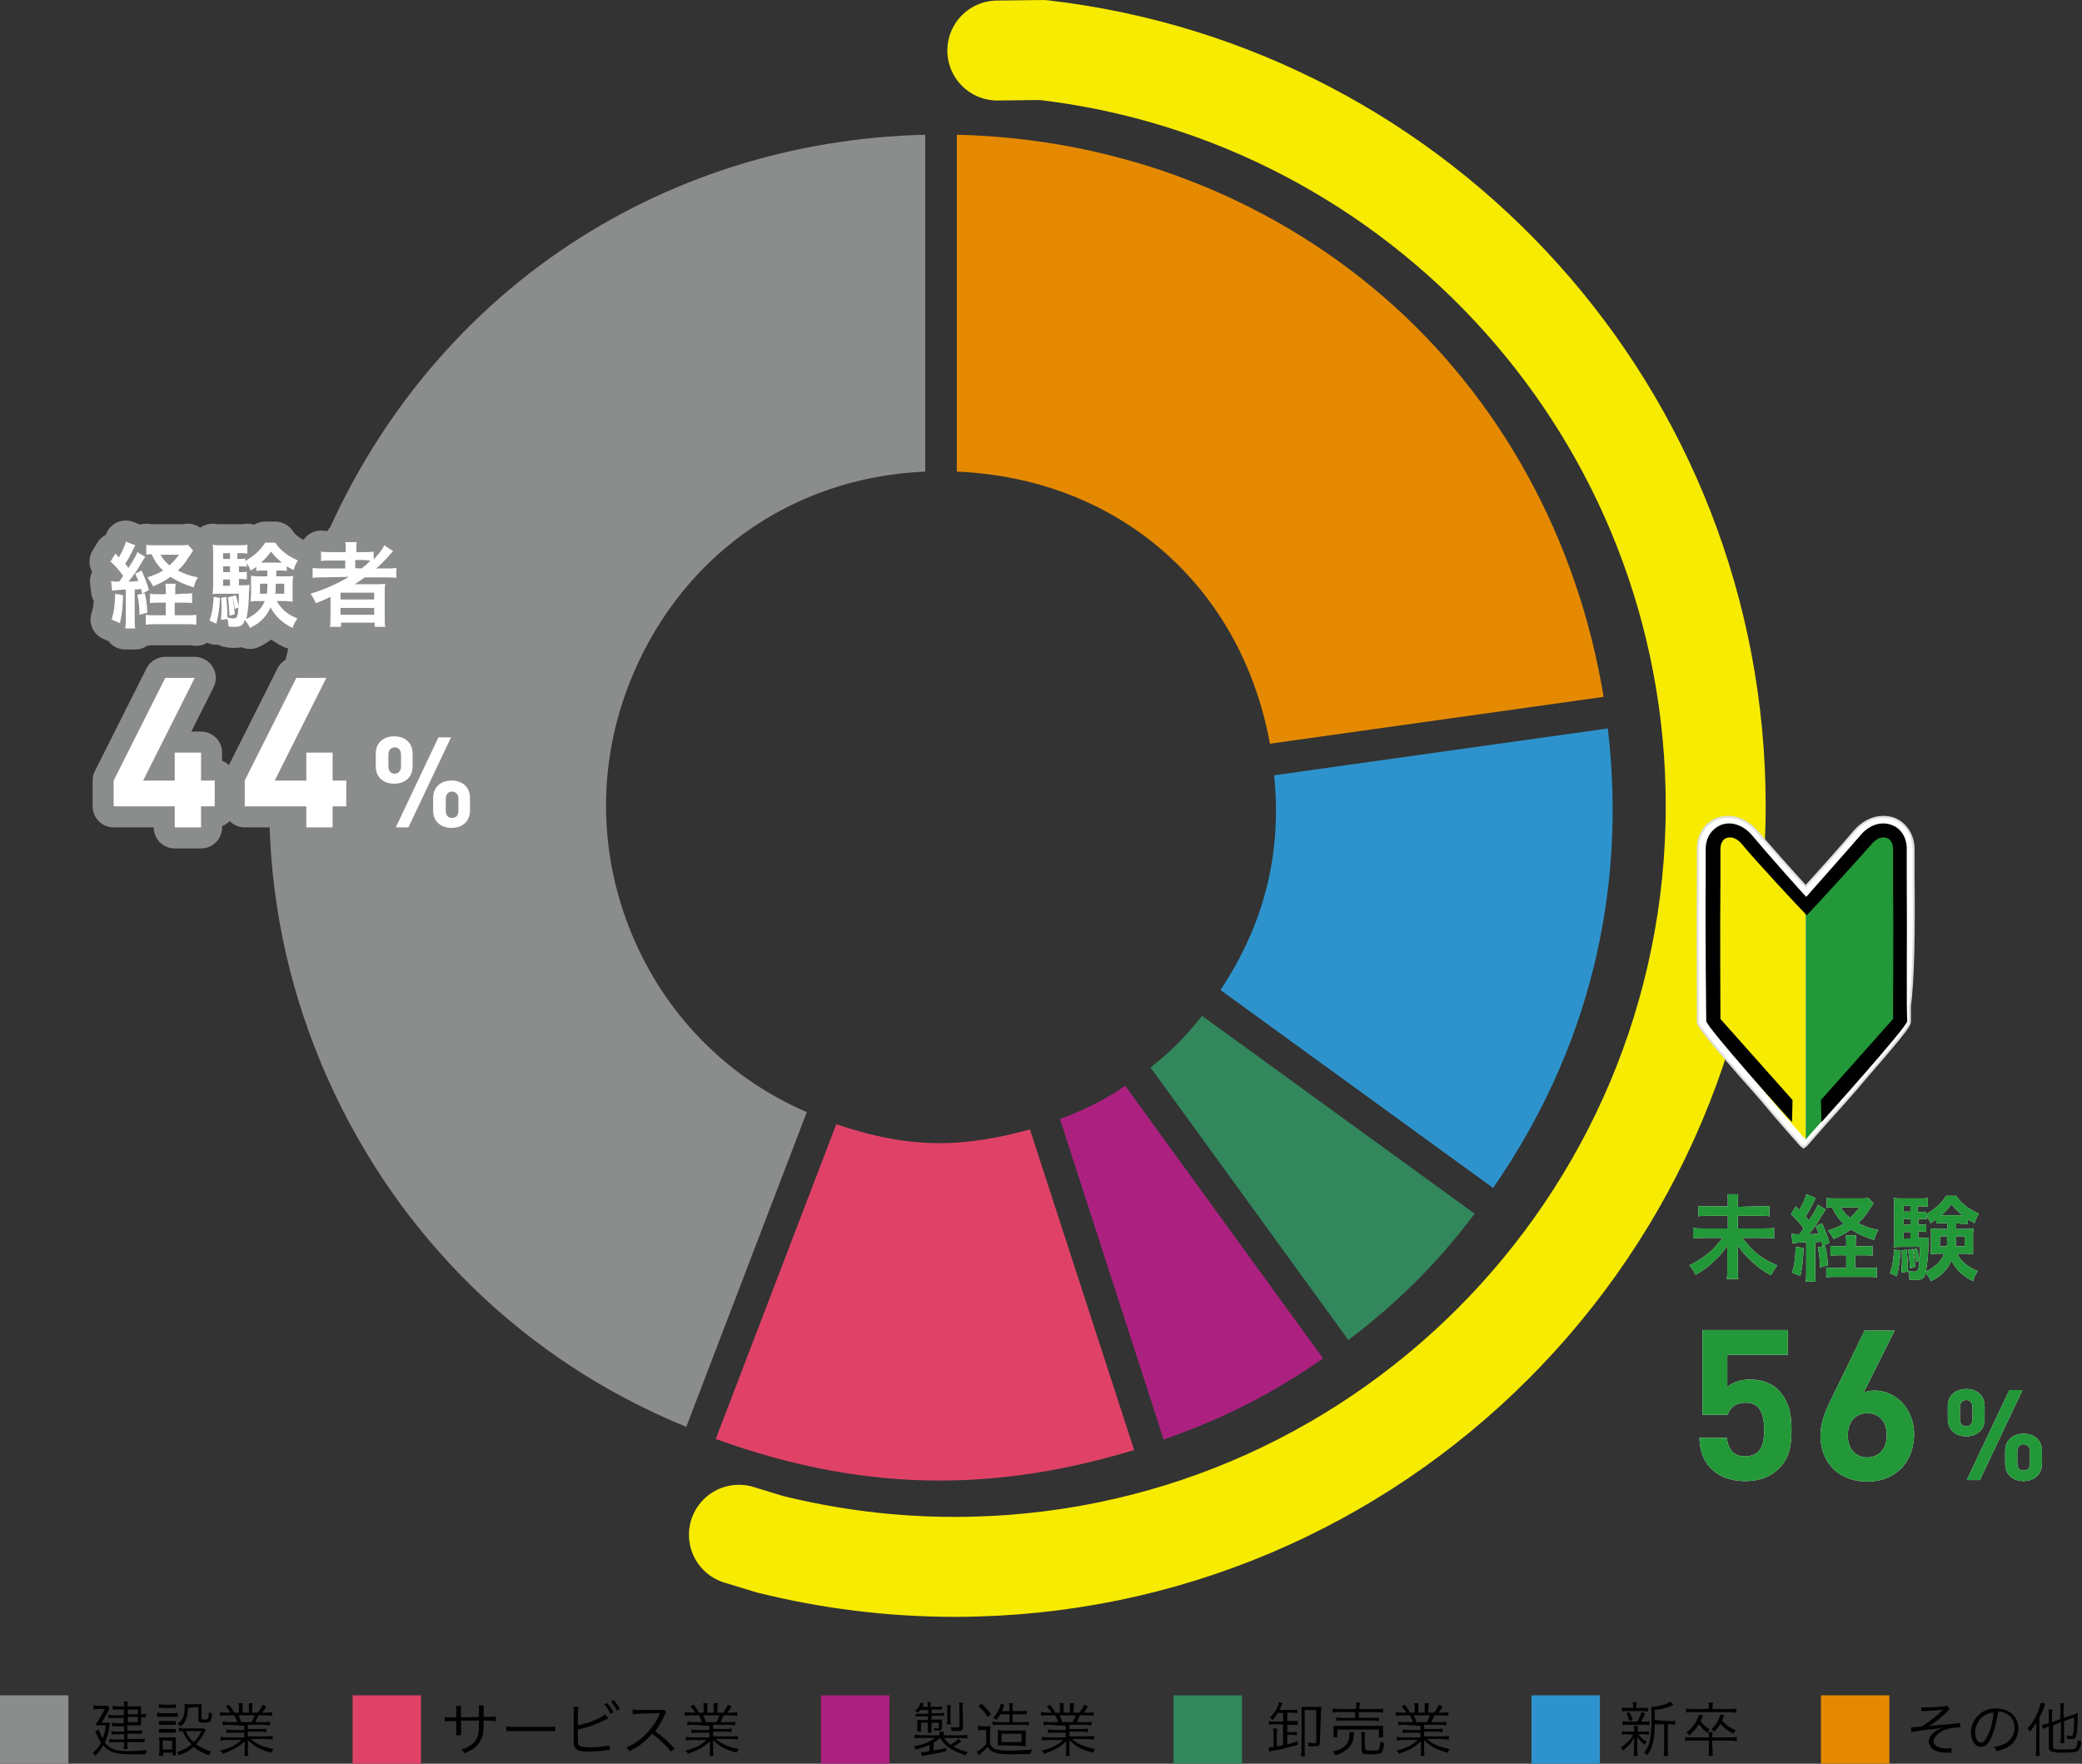
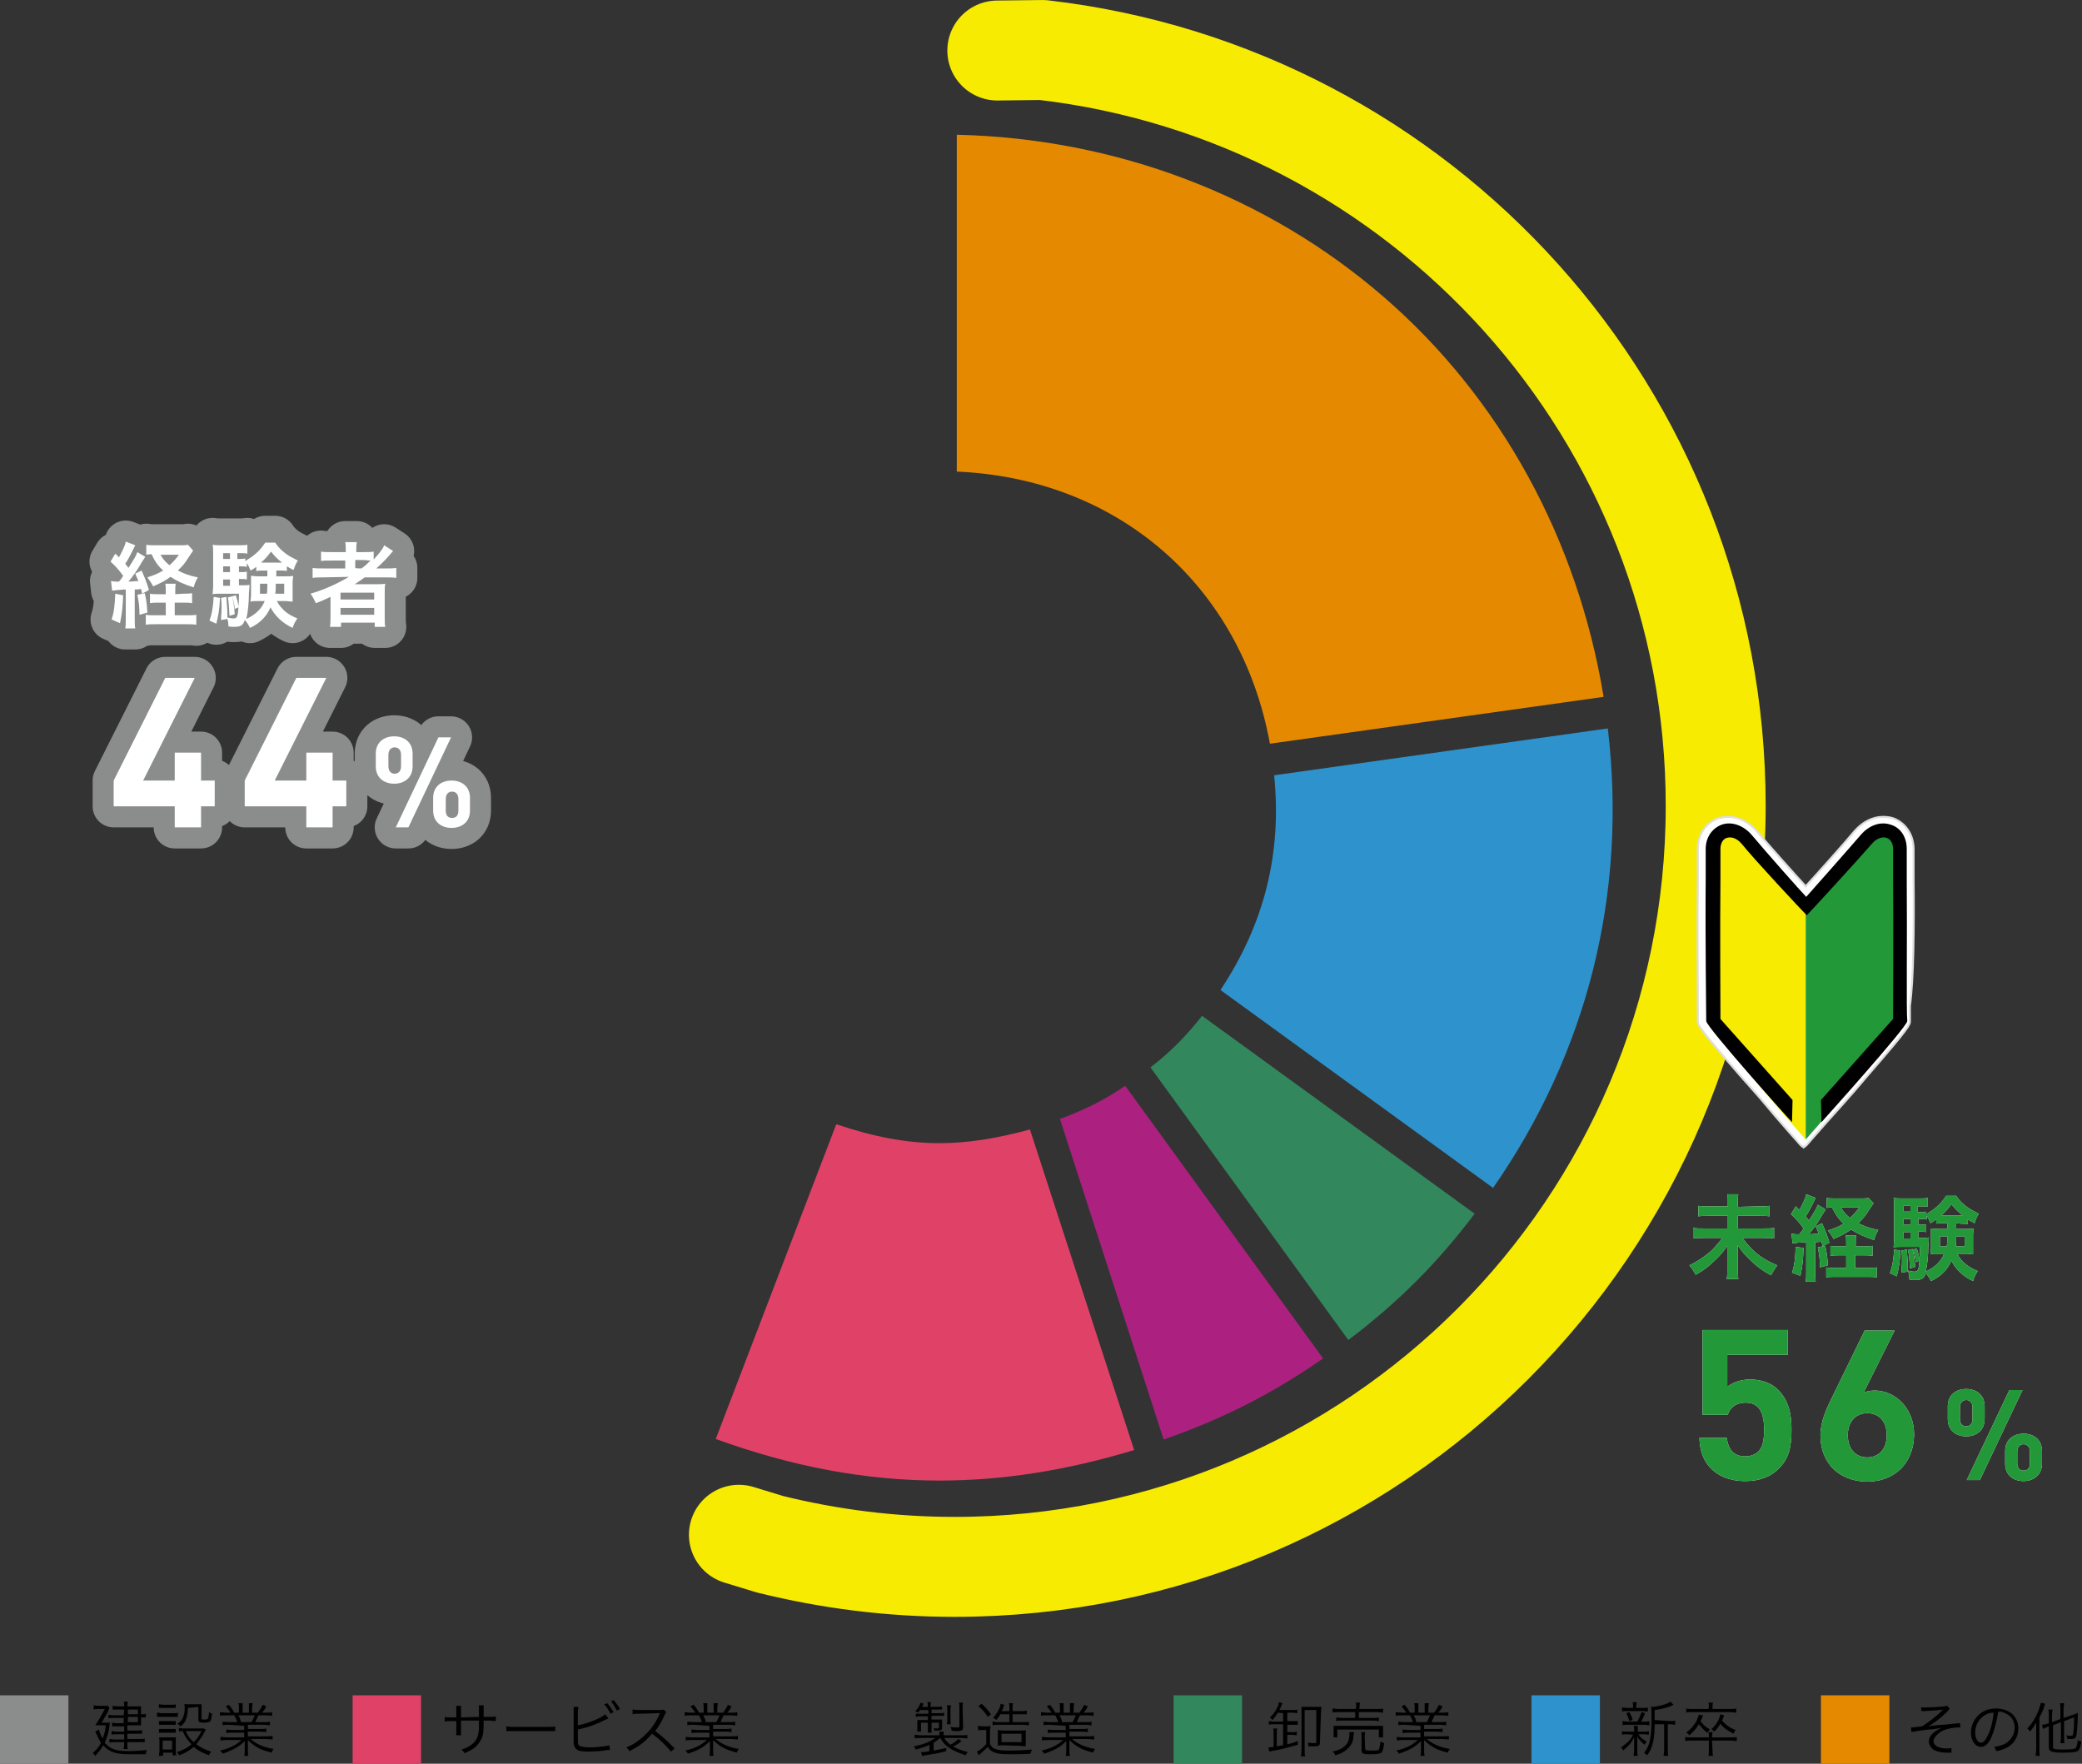
<svg xmlns="http://www.w3.org/2000/svg" version="1.1" id="レイヤー_1" x="0px" y="0px" viewBox="0 0 395.6 335.1" style="enable-background:new 0 0 395.6 335.1;" xml:space="preserve">
  <rect x="0" y="0" width="395.6" height="335.1" fill="#333333" stroke="none" />
  <style type="text/css">
	.st0{fill:none;stroke:#F7EB02;stroke-width:18.99;stroke-linecap:round;stroke-linejoin:round;}
	.st1{fill:#8B8C8C;}
	.st2{fill:#E04267;}
	.st3{fill:#AC2180;}
	.st4{fill:#33875D;}
	.st5{fill:#2E93CC;}
	.st6{fill:#E58A00;}
	.st7{fill:#FFFFFF;}
	.st8{fill:#229838;}
	.st9{fill:none;stroke:#8B8C8C;stroke-width:8;stroke-linecap:round;stroke-linejoin:round;}
	.st10{fill:#FFFFFF;stroke:#DEDEDD;stroke-width:0.38;stroke-miterlimit:10;}
	.st11{fill:#F7EB02;}
</style>
  <g id="a">
</g>
  <g id="b">
    <g id="c">
      <path class="st0" d="M189.5,9.6l8.6-0.1c72,8.3,127.9,69.4,127.9,143.6c0,79.8-64.7,144.6-144.6,144.6c-12.1,0-23.8-1.5-35.1-4.3    l-5.9-1.8" />
      <g>
-         <path class="st1" d="M120.7,179c-6.9-15.5-7.4-32.8-1.3-48.7c9.3-24.2,30.7-39.6,56.4-40.7v-64c-25.2,0.6-49.1,8.2-69.4,22.1     c-21.1,14.5-37.2,35.2-46.7,59.7c-12.2,31.8-11.3,66.5,2.6,97.6c13.5,30.2,37.5,53.6,68.1,66.1l22.9-59.8     C138.7,205,127.2,193.6,120.7,179L120.7,179z" />
        <path class="st2" d="M178.5,217.2c-6.2,0-12.5-1.2-19.6-3.6l-22.9,59.8c14.6,5.3,28.6,7.9,42.5,7.9c12,0,24.1-1.9,37-5.8     l-19.8-60.9C189.4,216.3,183.9,217.2,178.5,217.2L178.5,217.2L178.5,217.2z" />
        <path class="st3" d="M221.1,273.5c11.2-3.9,20.5-8.6,30.3-15.4l-37.6-51.8c-4.1,2.8-7.8,4.6-12.4,6.3L221.1,273.5z" />
        <path class="st4" d="M218.6,202.8l37.6,51.8c9.5-7.2,16.9-14.6,24-24l-51.8-37.6C225.4,196.8,222.5,199.8,218.6,202.8     L218.6,202.8z" />
        <path class="st5" d="M242.1,147.3c1.5,14.9-1.9,28.3-10.2,40.8l51.8,37.6c18-25.9,25.5-56,21.8-87.3L242.1,147.3L242.1,147.3z" />
        <path class="st6" d="M241.3,141.3l63.4-8.9c-4.9-29.9-19.6-56.8-41.8-76s-50.8-30.1-81.1-30.8v64     C212.4,90.9,235.8,111.2,241.3,141.3z" />
      </g>
      <g>
        <g>
          <path class="st7" d="M334.1,229.2c1.1,0,1.6,0,2.1-0.1v2c-0.5-0.1-1.1-0.1-2.1-0.1h-3.9v2.4h4.8c1,0,1.6,0,2.1-0.1v2      c-0.6-0.1-1.2-0.1-2.1-0.1h-3.9c1.7,2.4,3.6,4,6.6,5.2c-0.5,0.7-0.7,1-1.2,1.9c-1.6-0.9-2.5-1.5-3.6-2.6      c-1.2-1.1-1.8-1.7-2.7-3.1c0,1,0,1.3,0,1.6v2.9c0,0.7,0,1.3,0.1,1.9h-2.2c0.1-0.6,0.1-1.1,0.1-1.9v-2.8c0-0.6,0-0.8,0-1.6      c-0.8,1.2-1.4,1.9-2.5,2.9c-1.1,1.1-2.1,1.8-3.5,2.6c-0.4-0.7-0.6-1.1-1.2-1.8c1.5-0.7,2.8-1.6,4.1-2.7c0.8-0.8,1.4-1.5,2.2-2.5      h-3.5c-0.9,0-1.4,0-2.1,0.1v-2c0.7,0.1,1.2,0.1,2.1,0.1h4.5v-2.4h-3.5c-1,0-1.5,0-2.1,0.1v-2c0.6,0.1,1.1,0.1,2.1,0.1h3.5v-1.1      c0-0.5,0-0.9-0.1-1.2h2.1c-0.1,0.4-0.1,0.6-0.1,1.3v1.1L334.1,229.2L334.1,229.2z" />
          <path class="st7" d="M340.4,234.4c0.3,0,0.5,0.1,0.9,0.1c0,0,0.4,0,0.6,0c0.3-0.4,0.5-0.6,0.8-1.1c-0.7-1-1.6-2-2.4-2.7l0.9-1.5      c0.4,0.4,0.4,0.4,0.7,0.7c0.6-1.1,1.2-2.3,1.3-3l1.8,0.7c-0.1,0.2-0.3,0.6-0.6,1.2c-0.4,0.8-0.8,1.6-1.3,2.3      c0.3,0.4,0.4,0.5,0.6,0.8c1.1-1.7,1.4-2.2,1.7-3l1.5,0.9c-0.1,0.2-0.5,0.7-1,1.6c-0.5,0.9-1.5,2.3-2.2,3.1      c0.8,0,1.3-0.1,1.9-0.1c-0.2-0.5-0.3-0.7-0.6-1.4l1.2-0.6c0.7,1.6,1,2.3,1.4,3.7l-1.3,0.7c-0.1-0.4-0.1-0.6-0.2-0.9      c-0.6,0.1-0.8,0.1-1.2,0.1v5.6c0,0.9,0,1.3,0.1,1.9h-1.9c0.1-0.6,0.1-1,0.1-1.9V236c-0.6,0-1,0.1-1.5,0.1      c-0.8,0.1-0.8,0.1-1.1,0.1L340.4,234.4L340.4,234.4z M342.7,237.1c-0.1,2.4-0.2,3.4-0.6,5.3l-1.6-0.6c0.5-1.5,0.6-2.7,0.7-4.9      L342.7,237.1L342.7,237.1z M346.8,236.7c0.2,0.9,0.4,1.6,0.5,3.7l-1.5,0.4c0-1.5-0.1-2.3-0.4-3.8L346.8,236.7L346.8,236.7z       M354.1,236.8c0.7,0,1.2,0,1.7-0.1v1.9c-0.5-0.1-1-0.1-1.7-0.1h-1.6v2.4h2.2c0.9,0,1.4,0,1.9-0.1v1.9c-0.6-0.1-1.1-0.1-1.9-0.1      h-5.8c-0.8,0-1.4,0-1.9,0.1v-1.9c0.5,0.1,0.9,0.1,1.7,0.1h2.1v-2.4h-1.2c-0.7,0-1.2,0-1.8,0.1v-1.9c0.5,0.1,0.9,0.1,1.8,0.1h1.2      v-0.4c0-0.9,0-1.3-0.1-1.7h2c-0.1,0.4-0.1,0.9-0.1,1.7v0.4L354.1,236.8L354.1,236.8z M356,228.6c-0.6,0.9-1.2,1.8-1.4,2.1      c-0.4,0.6-0.9,1.1-1.5,1.7c1.2,0.6,2.2,1,3.8,1.3c-0.4,0.7-0.6,1.1-0.8,1.9c-1.9-0.6-3.1-1.2-4.4-2c-1.1,0.8-1.9,1.2-3.3,1.8      c-0.3-0.6-0.6-1-1.1-1.6c1.2-0.4,2-0.7,3-1.3c-1-0.9-1.6-1.9-2.2-3.1c-0.4,0-0.6,0-1,0.1v-1.9c0.4,0.1,1,0.1,1.9,0.1h4.6      c0.7,0,1,0,1.4-0.1L356,228.6L356,228.6z M349.8,229.4c0.5,0.9,0.9,1.3,1.7,2c0.8-0.7,1.2-1.2,1.8-2H349.8z" />
          <path class="st7" d="M361.1,237.6c-0.1,2.3-0.3,3.3-0.7,4.9l-1.3-0.6c0.5-1.3,0.7-2.8,0.8-4.5L361.1,237.6L361.1,237.6z       M371.7,232.4c0,0.6,0,0.7,0,1.1h1.9c0.7,0,1,0,1.4-0.1c0,0.4-0.1,0.8-0.1,1.2v2.4c0,0.7,0,0.9,0,1.3c-0.5,0-0.9-0.1-1.4-0.1      h-1.6c0.4,0.8,0.9,1.4,1.5,1.9s1.2,0.9,2.4,1.4c-0.4,0.6-0.7,1.1-0.9,1.9c-1.9-0.9-3.3-2.2-4.1-3.9c-0.8,1.8-2,3-3.9,3.9      c-0.3-0.6-0.6-1.1-1-1.5c-0.3,1-0.7,1.3-2.1,1.3c-0.4,0-0.6,0-1-0.1c0-0.7-0.1-1.2-0.3-1.7c0.5,0.1,0.8,0.2,1.2,0.2      c0.7,0,0.9-0.2,1-2.1l-0.7,0.3c0-0.7-0.3-1.8-0.5-2.4l0.7-0.2c0.3,0.9,0.4,1.3,0.5,2.1c0.1-0.9,0.1-1.4,0.1-2.4h-3.6      c-0.5,0-1,0-1.4,0.1c0-0.4,0.1-0.9,0.1-1.5v-6.1c0-0.9,0-1.3-0.1-1.8c0.5,0.1,1,0.1,1.8,0.1h3.1c0.8,0,1.2,0,1.6-0.1v1.7      c-0.4-0.1-0.7-0.1-1.3-0.1h-0.6v1.1h0.4c0.5,0,0.8,0,1.2-0.1v0.5c0.8-0.5,1.3-0.8,2.1-1.5c0.8-0.7,1.2-1.3,1.7-2h1.9      c0.4,0.6,0.8,1.1,1.4,1.6c0.9,0.8,1.5,1.1,2.9,1.8c-0.4,0.6-0.6,1.1-0.8,1.8c-0.6-0.3-0.9-0.5-1.3-0.7v0.9      c-0.4-0.1-0.7-0.1-1.2-0.1L371.7,232.4L371.7,232.4z M362.3,237.4c0.1,1.3,0.2,2.2,0.2,3.3v0.9l-1.2,0.2c0-0.9,0.1-1.2,0.1-2.4      c0-0.8,0-1.1-0.1-1.8L362.3,237.4L362.3,237.4z M363,229.1h-1.3v1.1h1.3V229.1z M363,231.6h-1.3v1.1h1.3V231.6z M361.7,234.1      v1.2h1.3v-1.2H361.7z M363.4,237.3c0.3,1.1,0.4,2.1,0.5,3.4l-1,0.3c-0.1-1.9-0.1-2.4-0.4-3.5L363.4,237.3L363.4,237.3z       M369.1,232.4c-0.5,0-0.8,0-1.2,0.1v-0.8c-0.4,0.2-0.5,0.4-1.1,0.7c-0.2-0.5-0.3-0.8-0.7-1.4v0.7c-0.4-0.1-0.7-0.1-1.2-0.1h-0.4      v1.1h0.3c0.6,0,0.8,0,1.2-0.1v1.5c-0.4-0.1-0.7-0.1-1.2-0.1h-0.3v1.2h0.6c0.7,0,1.1,0,1.4-0.1c0,0.3,0,0.7-0.1,1.5      c0,1.9-0.2,3.8-0.5,5c1.7-0.8,2.9-1.9,3.5-3.4h-1.2c-0.6,0-0.9,0-1.4,0.1c0-0.4,0.1-0.7,0.1-1.3v-2.4c0-0.6,0-0.8,0-1.2      c0.4,0,0.7,0.1,1.4,0.1h1.7v-1.1L369.1,232.4L369.1,232.4z M368.6,234.9v1.9h1.3c0.1-0.6,0.1-1.1,0.1-1.9H368.6L368.6,234.9z       M372.9,230.9c-0.9-0.7-1.4-1.2-2.1-2.1c-0.7,0.9-1,1.3-1.9,2.1H372.9z M371.7,234.9c0,1,0,1.3-0.1,1.9h1.7v-1.9H371.7      L371.7,234.9z" />
          <path class="st7" d="M337.9,279.1c-1.3,1.3-3.3,2.3-6.3,2.3s-5.1-1-6.4-2.3c-1.8-1.8-2.2-3.8-2.3-5.9h5.2      c0.3,2.2,1.3,3.5,3.5,3.5c1,0,1.8-0.3,2.5-0.9c0.9-0.9,1.1-2.4,1.1-4.2c0-3.3-1-5.1-3.5-5.1c-2.1,0-3.1,1.2-3.4,2.3h-4.8v-16.1      h16.2v4.7h-11.5v6.1c0.8-0.7,2.4-1.4,4.3-1.4c2.4,0,4.2,0.8,5.3,1.9c2.2,2.2,2.6,4.9,2.6,7.6C340.4,274.8,340,277.1,337.9,279.1      L337.9,279.1z" />
          <path class="st7" d="M354.8,281.5c-5,0-8.9-3.2-8.9-8.8c0-2.6,1.1-5,2.4-7.6l6-12.3h5.7l-5.9,11.8c0.7-0.3,1.4-0.4,2.1-0.4      c3.8,0,7.5,3.2,7.5,8.4C363.6,278.2,359.8,281.5,354.8,281.5L354.8,281.5z M354.8,268.5c-2.1,0-3.7,1.5-3.7,4.2s1.6,4.2,3.7,4.2      s3.7-1.5,3.7-4.2S357,268.5,354.8,268.5z" />
          <path class="st7" d="M373.6,272.9c-1.9,0-3.5-1.1-3.5-3.3v-2.4c0-2.2,1.6-3.3,3.5-3.3s3.5,1.1,3.5,3.3v2.4      C377.1,271.8,375.5,272.9,373.6,272.9z M374.8,267.4c0-0.9-0.5-1.4-1.2-1.4s-1.2,0.5-1.2,1.4v2.2c0,0.9,0.5,1.4,1.2,1.4      s1.2-0.5,1.2-1.4V267.4z M376.2,281.2h-2.5l8.1-17.1h2.5L376.2,281.2z M384.5,281.4c-1.9,0-3.5-1.1-3.5-3.3v-2.4      c0-2.2,1.6-3.3,3.5-3.3s3.5,1.1,3.5,3.3v2.4C388,280.2,386.4,281.4,384.5,281.4z M385.7,275.8c0-0.9-0.5-1.4-1.2-1.4      s-1.2,0.5-1.2,1.4v2.2c0,0.9,0.4,1.4,1.2,1.4s1.2-0.5,1.2-1.4V275.8z" />
        </g>
        <g>
          <path class="st8" d="M334.1,229.2c1.1,0,1.6,0,2.1-0.1v2c-0.5-0.1-1.1-0.1-2.1-0.1h-3.9v2.4h4.8c1,0,1.6,0,2.1-0.1v2      c-0.6-0.1-1.2-0.1-2.1-0.1h-3.9c1.7,2.4,3.6,4,6.6,5.2c-0.5,0.7-0.7,1-1.2,1.9c-1.6-0.9-2.5-1.5-3.6-2.6      c-1.2-1.1-1.8-1.7-2.7-3.1c0,1,0,1.3,0,1.6v2.9c0,0.7,0,1.3,0.1,1.9h-2.2c0.1-0.6,0.1-1.1,0.1-1.9v-2.8c0-0.6,0-0.8,0-1.6      c-0.8,1.2-1.4,1.9-2.5,2.9c-1.1,1.1-2.1,1.8-3.5,2.6c-0.4-0.7-0.6-1.1-1.2-1.8c1.5-0.7,2.8-1.6,4.1-2.7c0.8-0.8,1.4-1.5,2.2-2.5      h-3.5c-0.9,0-1.4,0-2.1,0.1v-2c0.7,0.1,1.2,0.1,2.1,0.1h4.5v-2.4h-3.5c-1,0-1.5,0-2.1,0.1v-2c0.6,0.1,1.1,0.1,2.1,0.1h3.5v-1.1      c0-0.5,0-0.9-0.1-1.2h2.1c-0.1,0.4-0.1,0.6-0.1,1.3v1.1L334.1,229.2L334.1,229.2z" />
          <path class="st8" d="M340.4,234.4c0.3,0,0.5,0.1,0.9,0.1c0,0,0.4,0,0.6,0c0.3-0.4,0.5-0.6,0.8-1.1c-0.7-1-1.6-2-2.4-2.7l0.9-1.5      c0.4,0.4,0.4,0.4,0.7,0.7c0.6-1.1,1.2-2.3,1.3-3l1.8,0.7c-0.1,0.2-0.3,0.6-0.6,1.2c-0.4,0.8-0.8,1.6-1.3,2.3      c0.3,0.4,0.4,0.5,0.6,0.8c1.1-1.7,1.4-2.2,1.7-3l1.5,0.9c-0.1,0.2-0.5,0.7-1,1.6c-0.5,0.9-1.5,2.3-2.2,3.1      c0.8,0,1.3-0.1,1.9-0.1c-0.2-0.5-0.3-0.7-0.6-1.4l1.2-0.6c0.7,1.6,1,2.3,1.4,3.7l-1.3,0.7c-0.1-0.4-0.1-0.6-0.2-0.9      c-0.6,0.1-0.8,0.1-1.2,0.1v5.6c0,0.9,0,1.3,0.1,1.9h-1.9c0.1-0.6,0.1-1,0.1-1.9V236c-0.6,0-1,0.1-1.5,0.1      c-0.8,0.1-0.8,0.1-1.1,0.1L340.4,234.4L340.4,234.4z M342.7,237.1c-0.1,2.4-0.2,3.4-0.6,5.3l-1.6-0.6c0.5-1.5,0.6-2.7,0.7-4.9      L342.7,237.1L342.7,237.1z M346.8,236.7c0.2,0.9,0.4,1.6,0.5,3.7l-1.5,0.4c0-1.5-0.1-2.3-0.4-3.8L346.8,236.7L346.8,236.7z       M354.1,236.8c0.7,0,1.2,0,1.7-0.1v1.9c-0.5-0.1-1-0.1-1.7-0.1h-1.6v2.4h2.2c0.9,0,1.4,0,1.9-0.1v1.9c-0.6-0.1-1.1-0.1-1.9-0.1      h-5.8c-0.8,0-1.4,0-1.9,0.1v-1.9c0.5,0.1,0.9,0.1,1.7,0.1h2.1v-2.4h-1.2c-0.7,0-1.2,0-1.8,0.1v-1.9c0.5,0.1,0.9,0.1,1.8,0.1h1.2      v-0.4c0-0.9,0-1.3-0.1-1.7h2c-0.1,0.4-0.1,0.9-0.1,1.7v0.4L354.1,236.8L354.1,236.8z M356,228.6c-0.6,0.9-1.2,1.8-1.4,2.1      c-0.4,0.6-0.9,1.1-1.5,1.7c1.2,0.6,2.2,1,3.8,1.3c-0.4,0.7-0.6,1.1-0.8,1.9c-1.9-0.6-3.1-1.2-4.4-2c-1.1,0.8-1.9,1.2-3.3,1.8      c-0.3-0.6-0.6-1-1.1-1.6c1.2-0.4,2-0.7,3-1.3c-1-0.9-1.6-1.9-2.2-3.1c-0.4,0-0.6,0-1,0.1v-1.9c0.4,0.1,1,0.1,1.9,0.1h4.6      c0.7,0,1,0,1.4-0.1L356,228.6L356,228.6z M349.8,229.4c0.5,0.9,0.9,1.3,1.7,2c0.8-0.7,1.2-1.2,1.8-2H349.8z" />
          <path class="st8" d="M361.1,237.6c-0.1,2.3-0.3,3.3-0.7,4.9l-1.3-0.6c0.5-1.3,0.7-2.8,0.8-4.5L361.1,237.6L361.1,237.6z       M371.7,232.4c0,0.6,0,0.7,0,1.1h1.9c0.7,0,1,0,1.4-0.1c0,0.4-0.1,0.8-0.1,1.2v2.4c0,0.7,0,0.9,0,1.3c-0.5,0-0.9-0.1-1.4-0.1      h-1.6c0.4,0.8,0.9,1.4,1.5,1.9s1.2,0.9,2.4,1.4c-0.4,0.6-0.7,1.1-0.9,1.9c-1.9-0.9-3.3-2.2-4.1-3.9c-0.8,1.8-2,3-3.9,3.9      c-0.3-0.6-0.6-1.1-1-1.5c-0.3,1-0.7,1.3-2.1,1.3c-0.4,0-0.6,0-1-0.1c0-0.7-0.1-1.2-0.3-1.7c0.5,0.1,0.8,0.2,1.2,0.2      c0.7,0,0.9-0.2,1-2.1l-0.7,0.3c0-0.7-0.3-1.8-0.5-2.4l0.7-0.2c0.3,0.9,0.4,1.3,0.5,2.1c0.1-0.9,0.1-1.4,0.1-2.4h-3.6      c-0.5,0-1,0-1.4,0.1c0-0.4,0.1-0.9,0.1-1.5v-6.1c0-0.9,0-1.3-0.1-1.8c0.5,0.1,1,0.1,1.8,0.1h3.1c0.8,0,1.2,0,1.6-0.1v1.7      c-0.4-0.1-0.7-0.1-1.3-0.1h-0.6v1.1h0.4c0.5,0,0.8,0,1.2-0.1v0.5c0.8-0.5,1.3-0.8,2.1-1.5c0.8-0.7,1.2-1.3,1.7-2h1.9      c0.4,0.6,0.8,1.1,1.4,1.6c0.9,0.8,1.5,1.1,2.9,1.8c-0.4,0.6-0.6,1.1-0.8,1.8c-0.6-0.3-0.9-0.5-1.3-0.7v0.9      c-0.4-0.1-0.7-0.1-1.2-0.1L371.7,232.4L371.7,232.4z M362.3,237.4c0.1,1.3,0.2,2.2,0.2,3.3v0.9l-1.2,0.2c0-0.9,0.1-1.2,0.1-2.4      c0-0.8,0-1.1-0.1-1.8L362.3,237.4L362.3,237.4z M363,229.1h-1.3v1.1h1.3V229.1z M363,231.6h-1.3v1.1h1.3V231.6z M361.7,234.1      v1.2h1.3v-1.2H361.7z M363.4,237.3c0.3,1.1,0.4,2.1,0.5,3.4l-1,0.3c-0.1-1.9-0.1-2.4-0.4-3.5L363.4,237.3L363.4,237.3z       M369.1,232.4c-0.5,0-0.8,0-1.2,0.1v-0.8c-0.4,0.2-0.5,0.4-1.1,0.7c-0.2-0.5-0.3-0.8-0.7-1.4v0.7c-0.4-0.1-0.7-0.1-1.2-0.1h-0.4      v1.1h0.3c0.6,0,0.8,0,1.2-0.1v1.5c-0.4-0.1-0.7-0.1-1.2-0.1h-0.3v1.2h0.6c0.7,0,1.1,0,1.4-0.1c0,0.3,0,0.7-0.1,1.5      c0,1.9-0.2,3.8-0.5,5c1.7-0.8,2.9-1.9,3.5-3.4h-1.2c-0.6,0-0.9,0-1.4,0.1c0-0.4,0.1-0.7,0.1-1.3v-2.4c0-0.6,0-0.8,0-1.2      c0.4,0,0.7,0.1,1.4,0.1h1.7v-1.1L369.1,232.4L369.1,232.4z M368.6,234.9v1.9h1.3c0.1-0.6,0.1-1.1,0.1-1.9H368.6L368.6,234.9z       M372.9,230.9c-0.9-0.7-1.4-1.2-2.1-2.1c-0.7,0.9-1,1.3-1.9,2.1H372.9z M371.7,234.9c0,1,0,1.3-0.1,1.9h1.7v-1.9H371.7      L371.7,234.9z" />
          <path class="st8" d="M337.9,279.1c-1.3,1.3-3.3,2.3-6.3,2.3s-5.1-1-6.4-2.3c-1.8-1.8-2.2-3.8-2.3-5.9h5.2      c0.3,2.2,1.3,3.5,3.5,3.5c1,0,1.8-0.3,2.5-0.9c0.9-0.9,1.1-2.4,1.1-4.2c0-3.3-1-5.1-3.5-5.1c-2.1,0-3.1,1.2-3.4,2.3h-4.8v-16.1      h16.2v4.7h-11.5v6.1c0.8-0.7,2.4-1.4,4.3-1.4c2.4,0,4.2,0.8,5.3,1.9c2.2,2.2,2.6,4.9,2.6,7.6C340.4,274.8,340,277.1,337.9,279.1      L337.9,279.1z" />
          <path class="st8" d="M354.8,281.5c-5,0-8.9-3.2-8.9-8.8c0-2.6,1.1-5,2.4-7.6l6-12.3h5.7l-5.9,11.8c0.7-0.3,1.4-0.4,2.1-0.4      c3.8,0,7.5,3.2,7.5,8.4C363.6,278.2,359.8,281.5,354.8,281.5L354.8,281.5z M354.8,268.5c-2.1,0-3.7,1.5-3.7,4.2s1.6,4.2,3.7,4.2      s3.7-1.5,3.7-4.2S357,268.5,354.8,268.5z" />
          <path class="st8" d="M373.6,272.9c-1.9,0-3.5-1.1-3.5-3.3v-2.4c0-2.2,1.6-3.3,3.5-3.3s3.5,1.1,3.5,3.3v2.4      C377.1,271.8,375.5,272.9,373.6,272.9z M374.8,267.4c0-0.9-0.5-1.4-1.2-1.4s-1.2,0.5-1.2,1.4v2.2c0,0.9,0.5,1.4,1.2,1.4      s1.2-0.5,1.2-1.4V267.4z M376.2,281.2h-2.5l8.1-17.1h2.5L376.2,281.2z M384.5,281.4c-1.9,0-3.5-1.1-3.5-3.3v-2.4      c0-2.2,1.6-3.3,3.5-3.3s3.5,1.1,3.5,3.3v2.4C388,280.2,386.4,281.4,384.5,281.4z M385.7,275.8c0-0.9-0.5-1.4-1.2-1.4      s-1.2,0.5-1.2,1.4v2.2c0,0.9,0.4,1.4,1.2,1.4s1.2-0.5,1.2-1.4V275.8z" />
        </g>
      </g>
      <g>
        <g>
          <path class="st9" d="M21.1,110.4c0.3,0,0.5,0.1,0.9,0.1c0,0,0.4,0,0.6,0c0.3-0.3,0.5-0.6,0.8-1.1c-0.7-1-1.6-2-2.4-2.7l0.9-1.5      c0.4,0.3,0.4,0.4,0.7,0.7c0.6-1.1,1.2-2.3,1.3-3l1.8,0.7c-0.1,0.2-0.3,0.6-0.6,1.2c-0.4,0.8-0.8,1.6-1.3,2.3      c0.3,0.4,0.4,0.5,0.6,0.8c1.1-1.7,1.4-2.2,1.7-3l1.5,0.9c-0.1,0.2-0.5,0.7-1,1.6c-0.5,0.9-1.5,2.3-2.2,3.1      c0.8,0,1.3-0.1,1.9-0.1c-0.2-0.5-0.3-0.7-0.6-1.4l1.2-0.6c0.7,1.6,1,2.3,1.4,3.7l-1.3,0.7c-0.1-0.4-0.1-0.6-0.2-0.9      c-0.6,0.1-0.8,0.1-1.2,0.1v5.6c0,0.9,0,1.3,0.1,1.8h-1.9c0.1-0.6,0.1-1,0.1-1.9V112c-0.6,0-1,0.1-1.5,0.1      c-0.8,0.1-0.8,0.1-1.1,0.1L21.1,110.4L21.1,110.4z M23.4,113.1c-0.1,2.4-0.2,3.4-0.6,5.3l-1.6-0.7c0.5-1.5,0.6-2.7,0.7-4.9      L23.4,113.1L23.4,113.1z M27.5,112.7c0.2,0.9,0.4,1.6,0.5,3.7l-1.5,0.4c0-1.5-0.1-2.3-0.4-3.8C26.2,113,27.5,112.7,27.5,112.7z       M34.8,112.8c0.7,0,1.2,0,1.7-0.1v1.9c-0.5-0.1-1-0.1-1.7-0.1h-1.6v2.4h2.2c0.9,0,1.4,0,1.9-0.1v1.9c-0.6-0.1-1.1-0.1-1.9-0.1      h-5.8c-0.8,0-1.4,0-1.9,0.1v-1.9c0.5,0.1,0.9,0.1,1.7,0.1h2.1v-2.4h-1.2c-0.7,0-1.2,0-1.8,0.1v-1.8c0.5,0.1,0.9,0.1,1.8,0.1h1.2      v-0.3c0-0.9,0-1.3-0.1-1.7h2c-0.1,0.4-0.1,0.9-0.1,1.7v0.3L34.8,112.8L34.8,112.8z M36.7,104.6c-0.6,0.9-1.2,1.8-1.4,2.1      c-0.4,0.6-0.9,1.1-1.5,1.7c1.2,0.6,2.2,1,3.8,1.3c-0.4,0.7-0.6,1.1-0.8,1.9c-1.9-0.6-3.2-1.2-4.4-2c-1.1,0.8-1.9,1.2-3.3,1.8      c-0.3-0.6-0.6-1-1.1-1.7c1.2-0.4,2-0.7,3-1.3c-1-0.9-1.6-1.8-2.2-3.1c-0.4,0-0.6,0-1,0.1v-1.9c0.4,0.1,1,0.1,1.9,0.1h4.6      c0.7,0,1,0,1.4-0.1L36.7,104.6L36.7,104.6z M30.5,105.4c0.5,0.9,0.9,1.3,1.7,2c0.8-0.7,1.2-1.2,1.8-2H30.5z" />
-           <path class="st9" d="M41.8,113.6c-0.1,2.3-0.3,3.3-0.7,4.9l-1.3-0.6c0.5-1.3,0.7-2.8,0.8-4.5L41.8,113.6L41.8,113.6z       M52.5,108.4c0,0.7,0,0.7,0,1.1h1.8c0.7,0,1,0,1.4-0.1c0,0.4-0.1,0.8-0.1,1.2v2.4c0,0.7,0,0.9,0,1.3c-0.5,0-0.9-0.1-1.4-0.1      h-1.6c0.4,0.8,0.9,1.3,1.5,1.9c0.6,0.5,1.2,0.9,2.4,1.4c-0.4,0.6-0.7,1.1-0.9,1.8c-1.9-0.9-3.3-2.2-4.2-3.9      c-0.8,1.8-2,3-3.9,3.9c-0.3-0.6-0.6-1.1-1-1.5c-0.3,1-0.7,1.3-2.1,1.3c-0.4,0-0.6,0-1-0.1c0-0.7-0.1-1.2-0.3-1.7      c0.5,0.1,0.8,0.2,1.2,0.2c0.7,0,0.9-0.2,1-2.1l-0.7,0.3c0-0.7-0.3-1.8-0.5-2.4l0.7-0.2c0.3,0.9,0.4,1.3,0.5,2.1      c0.1-0.9,0.1-1.4,0.1-2.4h-3.6c-0.5,0-1,0-1.4,0.1c0-0.4,0.1-0.9,0.1-1.5v-6.1c0-0.9,0-1.3-0.1-1.8c0.5,0.1,1,0.1,1.8,0.1h3.1      c0.8,0,1.2,0,1.7-0.1v1.7c-0.4-0.1-0.7-0.1-1.3-0.1h-0.6v1.1h0.3c0.5,0,0.8,0,1.2-0.1v0.5c0.8-0.5,1.3-0.8,2.1-1.5      c0.8-0.7,1.2-1.3,1.7-2h1.9c0.4,0.6,0.8,1.1,1.4,1.6c0.9,0.8,1.5,1.1,2.9,1.8c-0.4,0.6-0.6,1.1-0.8,1.8      c-0.7-0.3-0.9-0.5-1.3-0.7v0.9c-0.4-0.1-0.7-0.1-1.2-0.1L52.5,108.4L52.5,108.4z M43,113.4c0.1,1.3,0.2,2.2,0.2,3.3v0.9      l-1.2,0.2c0-0.9,0.1-1.2,0.1-2.4c0-0.8,0-1.1-0.1-1.8L43,113.4L43,113.4z M43.7,105.1h-1.3v1.1h1.3V105.1z M43.7,107.6h-1.3v1.1      h1.3V107.6z M42.4,110.1v1.2h1.3v-1.2H42.4z M44.1,113.3c0.3,1.1,0.4,2.1,0.5,3.4l-1,0.3c-0.1-1.8-0.1-2.4-0.3-3.5      C43.3,113.5,44.1,113.3,44.1,113.3z M49.9,108.4c-0.5,0-0.8,0-1.2,0.1v-0.8c-0.3,0.2-0.5,0.4-1.1,0.7c-0.2-0.5-0.3-0.8-0.7-1.4      v0.7c-0.4-0.1-0.7-0.1-1.2-0.1h-0.3v1.1h0.3c0.6,0,0.8,0,1.2-0.1v1.5c-0.4-0.1-0.7-0.1-1.2-0.1h-0.3v1.2h0.6      c0.7,0,1.1,0,1.4-0.1c0,0.3,0,0.7-0.1,1.5c0,1.9-0.2,3.8-0.5,5c1.7-0.8,2.9-1.9,3.5-3.4H49c-0.6,0-0.9,0-1.4,0.1      c0-0.4,0.1-0.7,0.1-1.3v-2.4c0-0.6,0-0.8,0-1.2c0.3,0,0.7,0.1,1.4,0.1h1.7v-1.1L49.9,108.4L49.9,108.4z M49.4,110.9v1.9h1.3      c0.1-0.6,0.1-1.1,0.1-1.9H49.4L49.4,110.9z M53.6,106.9c-0.9-0.7-1.4-1.2-2.1-2.1c-0.7,0.9-1,1.3-1.9,2.1H53.6z M52.4,110.9      c0,1,0,1.3-0.1,1.9H54v-1.9C54,110.9,52.4,110.9,52.4,110.9z" />
+           <path class="st9" d="M41.8,113.6c-0.1,2.3-0.3,3.3-0.7,4.9l-1.3-0.6c0.5-1.3,0.7-2.8,0.8-4.5L41.8,113.6L41.8,113.6z       M52.5,108.4h1.8c0.7,0,1,0,1.4-0.1c0,0.4-0.1,0.8-0.1,1.2v2.4c0,0.7,0,0.9,0,1.3c-0.5,0-0.9-0.1-1.4-0.1      h-1.6c0.4,0.8,0.9,1.3,1.5,1.9c0.6,0.5,1.2,0.9,2.4,1.4c-0.4,0.6-0.7,1.1-0.9,1.8c-1.9-0.9-3.3-2.2-4.2-3.9      c-0.8,1.8-2,3-3.9,3.9c-0.3-0.6-0.6-1.1-1-1.5c-0.3,1-0.7,1.3-2.1,1.3c-0.4,0-0.6,0-1-0.1c0-0.7-0.1-1.2-0.3-1.7      c0.5,0.1,0.8,0.2,1.2,0.2c0.7,0,0.9-0.2,1-2.1l-0.7,0.3c0-0.7-0.3-1.8-0.5-2.4l0.7-0.2c0.3,0.9,0.4,1.3,0.5,2.1      c0.1-0.9,0.1-1.4,0.1-2.4h-3.6c-0.5,0-1,0-1.4,0.1c0-0.4,0.1-0.9,0.1-1.5v-6.1c0-0.9,0-1.3-0.1-1.8c0.5,0.1,1,0.1,1.8,0.1h3.1      c0.8,0,1.2,0,1.7-0.1v1.7c-0.4-0.1-0.7-0.1-1.3-0.1h-0.6v1.1h0.3c0.5,0,0.8,0,1.2-0.1v0.5c0.8-0.5,1.3-0.8,2.1-1.5      c0.8-0.7,1.2-1.3,1.7-2h1.9c0.4,0.6,0.8,1.1,1.4,1.6c0.9,0.8,1.5,1.1,2.9,1.8c-0.4,0.6-0.6,1.1-0.8,1.8      c-0.7-0.3-0.9-0.5-1.3-0.7v0.9c-0.4-0.1-0.7-0.1-1.2-0.1L52.5,108.4L52.5,108.4z M43,113.4c0.1,1.3,0.2,2.2,0.2,3.3v0.9      l-1.2,0.2c0-0.9,0.1-1.2,0.1-2.4c0-0.8,0-1.1-0.1-1.8L43,113.4L43,113.4z M43.7,105.1h-1.3v1.1h1.3V105.1z M43.7,107.6h-1.3v1.1      h1.3V107.6z M42.4,110.1v1.2h1.3v-1.2H42.4z M44.1,113.3c0.3,1.1,0.4,2.1,0.5,3.4l-1,0.3c-0.1-1.8-0.1-2.4-0.3-3.5      C43.3,113.5,44.1,113.3,44.1,113.3z M49.9,108.4c-0.5,0-0.8,0-1.2,0.1v-0.8c-0.3,0.2-0.5,0.4-1.1,0.7c-0.2-0.5-0.3-0.8-0.7-1.4      v0.7c-0.4-0.1-0.7-0.1-1.2-0.1h-0.3v1.1h0.3c0.6,0,0.8,0,1.2-0.1v1.5c-0.4-0.1-0.7-0.1-1.2-0.1h-0.3v1.2h0.6      c0.7,0,1.1,0,1.4-0.1c0,0.3,0,0.7-0.1,1.5c0,1.9-0.2,3.8-0.5,5c1.7-0.8,2.9-1.9,3.5-3.4H49c-0.6,0-0.9,0-1.4,0.1      c0-0.4,0.1-0.7,0.1-1.3v-2.4c0-0.6,0-0.8,0-1.2c0.3,0,0.7,0.1,1.4,0.1h1.7v-1.1L49.9,108.4L49.9,108.4z M49.4,110.9v1.9h1.3      c0.1-0.6,0.1-1.1,0.1-1.9H49.4L49.4,110.9z M53.6,106.9c-0.9-0.7-1.4-1.2-2.1-2.1c-0.7,0.9-1,1.3-1.9,2.1H53.6z M52.4,110.9      c0,1,0,1.3-0.1,1.9H54v-1.9C54,110.9,52.4,110.9,52.4,110.9z" />
          <path class="st9" d="M61.5,109.7c-0.9,0-1.5,0-2.1,0.1v-1.9c0.5,0.1,1.1,0.1,2.2,0.1h4v-1.5h-2.6c-0.9,0-1.5,0-2,0.1v-1.8      c0.5,0.1,1.1,0.1,2.1,0.1h2.6v-0.3c0-0.7,0-1.1-0.1-1.6h2.2c-0.1,0.5-0.1,0.8-0.1,1.6v0.3h1.3c0.9,0,1.5,0,2-0.1v1.5      c0.9-1,1.7-1.9,2-2.7l1.7,1.1c-0.1,0.1-0.4,0.4-0.8,0.9c-0.7,0.8-1.5,1.6-2.4,2.4h1.8c0.9,0,1.4,0,2-0.1v1.9      c-0.6-0.1-1.3-0.1-2.2-0.1h-3.8c-0.7,0.5-1.1,0.8-1.9,1.3c0.4,0,1,0,1.4,0h2.6c0.8,0,1.3,0,1.8-0.1c-0.1,0.5-0.1,0.9-0.1,1.9      v4.3c0,0.9,0,1.5,0.1,2h-2v-0.8h-6.4v0.8h-2.1c0.1-0.6,0.1-1.2,0.1-2v-2.7c0-0.3,0-0.7,0-1c-1.1,0.5-1.4,0.7-2.8,1.2      c-0.3-0.7-0.5-1.1-1-1.8c2.7-0.8,4.9-1.8,7.3-3.2L61.5,109.7L61.5,109.7z M64.7,113.9h6.4v-1.3h-6.4V113.9z M64.7,116.8h6.4      v-1.3h-6.4V116.8z M68.7,108c0.7-0.5,1.1-0.9,1.7-1.5c-0.5,0-0.8-0.1-1.5-0.1h-1.4v1.5C67.4,108,68.7,108,68.7,108z" />
          <path class="st9" d="M38.2,153.2v4h-5v-4H21.6v-4.9l9.8-19.5H37l-9.8,19.5h6v-5.3h5v5.3h2.6v4.9H38.2z" />
          <path class="st9" d="M63.2,153.2v4h-5v-4H46.5v-4.9l9.8-19.5H62l-9.8,19.5h6v-5.3h5v5.3h2.6v4.9H63.2z" />
          <path class="st9" d="M74.9,148.9c-1.9,0-3.5-1.1-3.5-3.3v-2.4c0-2.2,1.6-3.3,3.5-3.3s3.5,1.1,3.5,3.3v2.4      C78.4,147.8,76.8,148.9,74.9,148.9z M76.2,143.4c0-0.9-0.5-1.4-1.2-1.4s-1.2,0.5-1.2,1.4v2.2c0,0.9,0.5,1.4,1.2,1.4      s1.2-0.5,1.2-1.4V143.4z M77.6,157.2h-2.4l8.1-17.1h2.4L77.6,157.2z M85.8,157.3c-1.9,0-3.5-1.1-3.5-3.3v-2.4      c0-2.2,1.6-3.3,3.5-3.3s3.5,1.1,3.5,3.3v2.4C89.3,156.2,87.7,157.3,85.8,157.3z M87.1,151.8c0-0.9-0.5-1.4-1.2-1.4      s-1.2,0.5-1.2,1.4v2.2c0,0.9,0.4,1.4,1.2,1.4s1.2-0.5,1.2-1.4V151.8z" />
        </g>
        <g>
          <path class="st7" d="M21.1,110.4c0.3,0,0.5,0.1,0.9,0.1c0,0,0.4,0,0.6,0c0.3-0.3,0.5-0.6,0.8-1.1c-0.7-1-1.6-2-2.4-2.7l0.9-1.5      c0.4,0.3,0.4,0.4,0.7,0.7c0.6-1.1,1.2-2.3,1.3-3l1.8,0.7c-0.1,0.2-0.3,0.6-0.6,1.2c-0.4,0.8-0.8,1.6-1.3,2.3      c0.3,0.4,0.4,0.5,0.6,0.8c1.1-1.7,1.4-2.2,1.7-3l1.5,0.9c-0.1,0.2-0.5,0.7-1,1.6c-0.5,0.9-1.5,2.3-2.2,3.1      c0.8,0,1.3-0.1,1.9-0.1c-0.2-0.5-0.3-0.7-0.6-1.4l1.2-0.6c0.7,1.6,1,2.3,1.4,3.7l-1.3,0.7c-0.1-0.4-0.1-0.6-0.2-0.9      c-0.6,0.1-0.8,0.1-1.2,0.1v5.6c0,0.9,0,1.3,0.1,1.8h-1.9c0.1-0.6,0.1-1,0.1-1.9V112c-0.6,0-1,0.1-1.5,0.1      c-0.8,0.1-0.8,0.1-1.1,0.1L21.1,110.4L21.1,110.4z M23.4,113.1c-0.1,2.4-0.2,3.4-0.6,5.3l-1.6-0.7c0.5-1.5,0.6-2.7,0.7-4.9      L23.4,113.1L23.4,113.1z M27.5,112.7c0.2,0.9,0.4,1.6,0.5,3.7l-1.5,0.4c0-1.5-0.1-2.3-0.4-3.8C26.2,113,27.5,112.7,27.5,112.7z       M34.8,112.8c0.7,0,1.2,0,1.7-0.1v1.9c-0.5-0.1-1-0.1-1.7-0.1h-1.6v2.4h2.2c0.9,0,1.4,0,1.9-0.1v1.9c-0.6-0.1-1.1-0.1-1.9-0.1      h-5.8c-0.8,0-1.4,0-1.9,0.1v-1.9c0.5,0.1,0.9,0.1,1.7,0.1h2.1v-2.4h-1.2c-0.7,0-1.2,0-1.8,0.1v-1.8c0.5,0.1,0.9,0.1,1.8,0.1h1.2      v-0.3c0-0.9,0-1.3-0.1-1.7h2c-0.1,0.4-0.1,0.9-0.1,1.7v0.3L34.8,112.8L34.8,112.8z M36.7,104.6c-0.6,0.9-1.2,1.8-1.4,2.1      c-0.4,0.6-0.9,1.1-1.5,1.7c1.2,0.6,2.2,1,3.8,1.3c-0.4,0.7-0.6,1.1-0.8,1.9c-1.9-0.6-3.2-1.2-4.4-2c-1.1,0.8-1.9,1.2-3.3,1.8      c-0.3-0.6-0.6-1-1.1-1.7c1.2-0.4,2-0.7,3-1.3c-1-0.9-1.6-1.8-2.2-3.1c-0.4,0-0.6,0-1,0.1v-1.9c0.4,0.1,1,0.1,1.9,0.1h4.6      c0.7,0,1,0,1.4-0.1L36.7,104.6L36.7,104.6z M30.5,105.4c0.5,0.9,0.9,1.3,1.7,2c0.8-0.7,1.2-1.2,1.8-2H30.5z" />
          <path class="st7" d="M41.8,113.6c-0.1,2.3-0.3,3.3-0.7,4.9l-1.3-0.6c0.5-1.3,0.7-2.8,0.8-4.5L41.8,113.6L41.8,113.6z       M52.5,108.4c0,0.7,0,0.7,0,1.1h1.8c0.7,0,1,0,1.4-0.1c0,0.4-0.1,0.8-0.1,1.2v2.4c0,0.7,0,0.9,0,1.3c-0.5,0-0.9-0.1-1.4-0.1      h-1.6c0.4,0.8,0.9,1.3,1.5,1.9c0.6,0.5,1.2,0.9,2.4,1.4c-0.4,0.6-0.7,1.1-0.9,1.8c-1.9-0.9-3.3-2.2-4.2-3.9      c-0.8,1.8-2,3-3.9,3.9c-0.3-0.6-0.6-1.1-1-1.5c-0.3,1-0.7,1.3-2.1,1.3c-0.4,0-0.6,0-1-0.1c0-0.7-0.1-1.2-0.3-1.7      c0.5,0.1,0.8,0.2,1.2,0.2c0.7,0,0.9-0.2,1-2.1l-0.7,0.3c0-0.7-0.3-1.8-0.5-2.4l0.7-0.2c0.3,0.9,0.4,1.3,0.5,2.1      c0.1-0.9,0.1-1.4,0.1-2.4h-3.6c-0.5,0-1,0-1.4,0.1c0-0.4,0.1-0.9,0.1-1.5v-6.1c0-0.9,0-1.3-0.1-1.8c0.5,0.1,1,0.1,1.8,0.1h3.1      c0.8,0,1.2,0,1.7-0.1v1.7c-0.4-0.1-0.7-0.1-1.3-0.1h-0.6v1.1h0.3c0.5,0,0.8,0,1.2-0.1v0.5c0.8-0.5,1.3-0.8,2.1-1.5      c0.8-0.7,1.2-1.3,1.7-2h1.9c0.4,0.6,0.8,1.1,1.4,1.6c0.9,0.8,1.5,1.1,2.9,1.8c-0.4,0.6-0.6,1.1-0.8,1.8      c-0.7-0.3-0.9-0.5-1.3-0.7v0.9c-0.4-0.1-0.7-0.1-1.2-0.1L52.5,108.4L52.5,108.4z M43,113.4c0.1,1.3,0.2,2.2,0.2,3.3v0.9      l-1.2,0.2c0-0.9,0.1-1.2,0.1-2.4c0-0.8,0-1.1-0.1-1.8L43,113.4L43,113.4z M43.7,105.1h-1.3v1.1h1.3V105.1z M43.7,107.6h-1.3v1.1      h1.3V107.6z M42.4,110.1v1.2h1.3v-1.2H42.4z M44.1,113.3c0.3,1.1,0.4,2.1,0.5,3.4l-1,0.3c-0.1-1.8-0.1-2.4-0.3-3.5      C43.3,113.5,44.1,113.3,44.1,113.3z M49.9,108.4c-0.5,0-0.8,0-1.2,0.1v-0.8c-0.3,0.2-0.5,0.4-1.1,0.7c-0.2-0.5-0.3-0.8-0.7-1.4      v0.7c-0.4-0.1-0.7-0.1-1.2-0.1h-0.3v1.1h0.3c0.6,0,0.8,0,1.2-0.1v1.5c-0.4-0.1-0.7-0.1-1.2-0.1h-0.3v1.2h0.6      c0.7,0,1.1,0,1.4-0.1c0,0.3,0,0.7-0.1,1.5c0,1.9-0.2,3.8-0.5,5c1.7-0.8,2.9-1.9,3.5-3.4H49c-0.6,0-0.9,0-1.4,0.1      c0-0.4,0.1-0.7,0.1-1.3v-2.4c0-0.6,0-0.8,0-1.2c0.3,0,0.7,0.1,1.4,0.1h1.7v-1.1L49.9,108.4L49.9,108.4z M49.4,110.9v1.9h1.3      c0.1-0.6,0.1-1.1,0.1-1.9H49.4L49.4,110.9z M53.6,106.9c-0.9-0.7-1.4-1.2-2.1-2.1c-0.7,0.9-1,1.3-1.9,2.1H53.6z M52.4,110.9      c0,1,0,1.3-0.1,1.9H54v-1.9C54,110.9,52.4,110.9,52.4,110.9z" />
          <path class="st7" d="M61.5,109.7c-0.9,0-1.5,0-2.1,0.1v-1.9c0.5,0.1,1.1,0.1,2.2,0.1h4v-1.5h-2.6c-0.9,0-1.5,0-2,0.1v-1.8      c0.5,0.1,1.1,0.1,2.1,0.1h2.6v-0.3c0-0.7,0-1.1-0.1-1.6h2.2c-0.1,0.5-0.1,0.8-0.1,1.6v0.3h1.3c0.9,0,1.5,0,2-0.1v1.5      c0.9-1,1.7-1.9,2-2.7l1.7,1.1c-0.1,0.1-0.4,0.4-0.8,0.9c-0.7,0.8-1.5,1.6-2.4,2.4h1.8c0.9,0,1.4,0,2-0.1v1.9      c-0.6-0.1-1.3-0.1-2.2-0.1h-3.8c-0.7,0.5-1.1,0.8-1.9,1.3c0.4,0,1,0,1.4,0h2.6c0.8,0,1.3,0,1.8-0.1c-0.1,0.5-0.1,0.9-0.1,1.9      v4.3c0,0.9,0,1.5,0.1,2h-2v-0.8h-6.4v0.8h-2.1c0.1-0.6,0.1-1.2,0.1-2v-2.7c0-0.3,0-0.7,0-1c-1.1,0.5-1.4,0.7-2.8,1.2      c-0.3-0.7-0.5-1.1-1-1.8c2.7-0.8,4.9-1.8,7.3-3.2L61.5,109.7L61.5,109.7z M64.7,113.9h6.4v-1.3h-6.4V113.9z M64.7,116.8h6.4      v-1.3h-6.4V116.8z M68.7,108c0.7-0.5,1.1-0.9,1.7-1.5c-0.5,0-0.8-0.1-1.5-0.1h-1.4v1.5C67.4,108,68.7,108,68.7,108z" />
          <path class="st7" d="M38.2,153.2v4h-5v-4H21.6v-4.9l9.8-19.5H37l-9.8,19.5h6v-5.3h5v5.3h2.6v4.9H38.2z" />
          <path class="st7" d="M63.2,153.2v4h-5v-4H46.5v-4.9l9.8-19.5H62l-9.8,19.5h6v-5.3h5v5.3h2.6v4.9H63.2z" />
          <path class="st7" d="M74.9,148.9c-1.9,0-3.5-1.1-3.5-3.3v-2.4c0-2.2,1.6-3.3,3.5-3.3s3.5,1.1,3.5,3.3v2.4      C78.4,147.8,76.8,148.9,74.9,148.9z M76.2,143.4c0-0.9-0.5-1.4-1.2-1.4s-1.2,0.5-1.2,1.4v2.2c0,0.9,0.5,1.4,1.2,1.4      s1.2-0.5,1.2-1.4V143.4z M77.6,157.2h-2.4l8.1-17.1h2.4L77.6,157.2z M85.8,157.3c-1.9,0-3.5-1.1-3.5-3.3v-2.4      c0-2.2,1.6-3.3,3.5-3.3s3.5,1.1,3.5,3.3v2.4C89.3,156.2,87.7,157.3,85.8,157.3z M87.1,151.8c0-0.9-0.5-1.4-1.2-1.4      s-1.2,0.5-1.2,1.4v2.2c0,0.9,0.4,1.4,1.2,1.4s1.2-0.5,1.2-1.4V151.8z" />
        </g>
      </g>
      <g>
        <path class="st10" d="M363.6,166.8c0-2.6,0-4.6,0-5.4c0-2.8-1.5-5-3.8-5.9c-0.6-0.2-1.3-0.3-2-0.3c-2,0-3.9,1-5.4,2.7     c-2,2.4-7.1,8.1-9.3,10.5c-2.2-2.4-7.3-8.1-9.3-10.5c-1.5-1.7-3.4-2.7-5.4-2.7c-0.7,0-1.3,0.1-2,0.3c-2.4,0.9-3.8,3.1-3.8,5.9     c0,0.8,0,2.9,0,5.4c-0.1,9.4,0,19.5,0,24.3c0,1.4,0,2.4,0,2.9c0,0.7,0,1.1,8,10.3c1.3,1.5,2.6,2.9,3.8,4.3     c3.9,4.7,7.6,8.8,7.6,8.8l0,0c0,0,0.1,0.1,0.1,0.1h0c0,0,0,0.1,0.1,0.1l0,0c0,0,0.1,0,0.1,0.1h0c0,0,0.1,0.1,0.1,0.1h0     c0,0,0,0,0,0s0,0,0,0c0,0,0,0,0,0c0,0,0,0,0.1,0h0c0,0,0.1,0,0.1,0c0,0,0,0.1,0,0.1c0,0,0.1,0.1,0.1,0.1l0,0c0,0,0.1-0.1,0.1-0.1     c0,0,0-0.1,0-0.1c0,0,0.1,0,0.1,0c0,0,0,0,0,0c0,0,0,0,0.1,0c0,0,0,0,0,0h0c0,0,0,0,0,0h0c0,0,0.1-0.1,0.1-0.1l0,0     c0,0,0.1-0.1,0.1-0.1l0,0c0,0,0.1,0,0.1-0.1h0c0,0,0.1-0.1,0.1-0.1l0,0c0,0,1.5-1.7,3.6-4.1c1.7-1.9,4.9-5.4,7.9-9     c8-9.2,8-9.6,8-10.3c0-0.5,0-1.5,0-2.9C363.6,186.2,363.7,176.1,363.6,166.8L363.6,166.8z" />
        <g>
          <path class="st11" d="M343.1,171.4v45.1c0,0-17.4-19.5-17.7-22.7c-0.3-3.2,0-29,0-32.5s3.2-4.8,7.1-0.8      C336,164,343.1,171.4,343.1,171.4L343.1,171.4z" />
          <path class="st8" d="M343.1,171.4v45.1c0,0,17.4-19.5,17.7-22.7c0.3-3.2,0-29,0-32.5s-3.2-4.8-7.1-0.8      C350.2,164,343.1,171.4,343.1,171.4z" />
        </g>
        <path d="M362.3,166.8c0-2.6,0-4.6,0-5.5c0-2.2-1.1-4-3-4.6c-2-0.7-4.2,0.1-5.8,2c-2.5,2.9-9.5,10.8-10.3,11.7     c-0.8-0.8-7.8-8.7-10.3-11.7c-1.6-1.9-3.9-2.7-5.8-2c-1.8,0.7-3,2.4-3,4.6c0,0.8,0,2.9,0,5.5c-0.1,12.1,0.1,25.1,0.1,27.2     c0,1.1,16.2,19.2,16.3,19.2l0.1-4.2l-13.7-15.4c0,0-0.1-18.8,0-26.8c0-2.6,0-4.6,0-5.5c0-1.1,0.5-1.9,1.2-2.1     c0.9-0.3,2,0.1,2.9,1.2c2.5,3.1,11.3,12.5,12.3,13.5v0.1l0,0l0,0v-0.1c1-1,9.7-10.5,12.3-13.5c0.9-1.1,2-1.5,2.9-1.2     c0.8,0.3,1.2,1.1,1.2,2.1c0,0.8,0,2.9,0,5.5c0.1,8,0,26.8,0,26.8s-13.7,15.4-13.7,15.4l0.1,4.2c0,0,16.3-18.1,16.3-19.2     C362.2,191.9,362.4,178.9,362.3,166.8z" />
      </g>
      <g>
        <g>
          <g>
            <path d="M18.8,328.6c0.2,0.7,0.3,1,0.7,1.7c0.3-0.8,0.5-1.3,0.6-2.5h-1c-0.3,0-0.7,0-1,0c0.8-1.2,1.3-2.1,1.8-3.1h-1.3       c-0.3,0-0.5,0-0.8,0.1V324c0.2,0,0.4,0.1,0.8,0.1h1.1c0.4,0,0.6,0,0.8,0l0.3,0.4c-0.1,0.1-0.1,0.2-0.2,0.5       c-0.3,0.7-0.9,1.6-1.3,2.3h0.7c0.5,0,0.7,0,0.9,0c0,0.1-0.1,0.3-0.1,0.6c-0.1,1.2-0.5,2.3-0.9,3.2c1,1.2,2.1,1.6,4.5,1.6       c1.1,0,2.5-0.1,3.5-0.2c-0.1,0.3-0.2,0.4-0.2,0.8c-0.8,0-2.2,0-3.1,0c-2.6,0-3.8-0.4-5-1.7c-0.4,0.8-0.8,1.2-1.5,2       c-0.2-0.3-0.3-0.4-0.5-0.5c0.8-0.7,1.2-1.2,1.6-2c-0.3-0.4-0.5-0.8-0.8-1.5c-0.1-0.2-0.2-0.4-0.3-0.6L18.8,328.6L18.8,328.6z        M23.6,324.8h-1.4c-0.3,0-0.5,0-0.8,0v-0.7c0.2,0,0.5,0.1,0.8,0.1h1.4c0-0.4,0-0.6-0.1-0.9h0.8c0,0.2-0.1,0.4-0.1,0.9H26       c0.4,0,0.6,0,0.8,0c0,0,0,0.1,0,0.2c0,0.1,0,0.4,0,0.5v0.8h0.1c0.3,0,0.6,0,0.8-0.1v0.7c-0.2,0-0.5,0-0.8,0h-0.1v0.9       c0,0.2,0,0.5,0,0.6c-0.4,0-0.5,0-0.8,0h-1.8v1H26c0.4,0,0.7,0,1-0.1v0.7c-0.3,0-0.6,0-1,0h-1.8v1h2.3c0.5,0,0.8,0,1-0.1v0.7       c-0.3,0-0.6,0-1,0h-2.3v0.3c0,0.5,0,0.8,0.1,1h-0.8c0-0.3,0.1-0.6,0.1-1v-0.3h-1.8c-0.4,0-0.7,0-1,0.1v-0.7       c0.3,0,0.6,0.1,1,0.1h1.8v-1h-1.5c-0.4,0-0.6,0-0.9,0.1v-0.7c0.3,0,0.6,0.1,0.9,0.1h1.5v-1h-1.5c-0.3,0-0.5,0-0.8,0v-0.7       c0.2,0,0.4,0.1,0.8,0.1h1.4v-1h-1.9c-0.5,0-0.8,0-1,0.1v-0.7c0.3,0,0.5,0.1,1,0.1h1.9L23.6,324.8L23.6,324.8z M26.2,325.7v-0.9       h-1.9v0.9H26.2z M24.3,327.2h1.9v-1h-1.9V327.2z" />
            <path d="M29.9,325.4c0.3,0,0.5,0.1,0.9,0.1h2.1c0.5,0,0.6,0,0.9-0.1v0.8c-0.2,0-0.4,0-0.8,0h-2.2c-0.4,0-0.6,0-0.9,0       C29.8,326.1,29.8,325.4,29.9,325.4z M30.2,323.8c0.3,0,0.5,0.1,0.9,0.1h1.5c0.4,0,0.6,0,0.8-0.1v0.7c-0.3,0-0.5,0-0.8,0h-1.5       c-0.4,0-0.6,0-0.9,0C30.2,324.5,30.2,323.8,30.2,323.8z M30.2,333.6c0-0.3,0.1-0.6,0.1-1.1V331c0-0.4,0-0.6-0.1-0.9       c0.3,0,0.6,0,0.9,0h1.5c0.5,0,0.6,0,0.8,0c0,0.3,0,0.5,0,0.9v1.6c0,0.4,0,0.6,0.1,0.9h-0.7V333H31v0.6L30.2,333.6L30.2,333.6z        M30.2,327c0.2,0,0.4,0,0.8,0h1.6c0.4,0,0.6,0,0.8,0v0.7c-0.3,0-0.5,0-0.8,0H31c-0.4,0-0.5,0-0.8,0       C30.2,327.6,30.2,327,30.2,327z M30.2,328.5c0.2,0,0.4,0,0.8,0h1.6c0.4,0,0.6,0,0.8,0v0.7c-0.3,0-0.4,0-0.8,0H31       c-0.4,0-0.5,0-0.8,0C30.2,329.2,30.2,328.5,30.2,328.5z M30.9,332.4h1.8v-1.7h-1.8C30.9,330.7,30.9,332.4,30.9,332.4z        M39.1,328.6c0,0.1-0.1,0.2-0.2,0.4c-0.4,0.9-1,1.6-1.6,2.4c0.8,0.6,1.6,1,2.8,1.4c-0.2,0.3-0.3,0.4-0.4,0.7       c-1.3-0.5-2.1-0.9-2.9-1.6c-0.8,0.7-1.6,1.2-2.8,1.6c-0.1-0.3-0.2-0.4-0.4-0.6c1.2-0.4,2-0.8,2.8-1.5c-0.8-0.8-1.1-1.2-1.7-2.5       c-0.3,0-0.4,0-0.7,0.1v-0.7c0.2,0,0.5,0.1,0.8,0.1h3.1c0.5,0,0.7,0,0.8,0L39.1,328.6L39.1,328.6z M35.7,324.5       c0,1.2-0.2,1.8-0.5,2.5c-0.2,0.4-0.5,0.7-0.9,1c-0.2-0.2-0.4-0.4-0.6-0.5c0.6-0.4,0.9-0.7,1.1-1.3c0.2-0.5,0.3-1,0.3-1.7       c0-0.3,0-0.4-0.1-0.7c0.3,0,0.6,0,0.9,0h1.4c0.4,0,0.7,0,1,0c0,0.3,0,0.6,0,1v1.7c0,0.2,0.1,0.2,0.5,0.2c0.5,0,0.6,0,0.7-0.2       c0.1-0.2,0.2-0.6,0.2-1.2c0.3,0.2,0.4,0.2,0.6,0.3c-0.1,0.9-0.2,1.3-0.4,1.5c-0.2,0.1-0.5,0.2-1.1,0.2c-0.9,0-1.1-0.1-1.1-0.6       v-2.4L35.7,324.5L35.7,324.5z M35.3,328.9c0.4,0.9,0.7,1.4,1.5,2.1c0.7-0.6,1-1.2,1.5-2.1H35.3z" />
            <path d="M43.5,327.7c-0.5,0-0.8,0-1.2,0.1v-0.7c0.3,0,0.6,0.1,1.2,0.1h1.6c-0.2-0.4-0.3-0.8-0.6-1.3h-1.4c-0.6,0-0.9,0-1.3,0.1       v-0.7c0.3,0,0.7,0.1,1.2,0.1h0.8c-0.2-0.4-0.5-0.7-0.9-1.2l0.6-0.3c0.5,0.6,0.7,0.9,1,1.5h0.9v-0.9c0-0.4,0-0.7-0.1-0.9h0.8       c0,0.2,0,0.5,0,0.9v0.9h1.2v-0.9c0-0.4,0-0.7,0-0.9H48c0,0.2-0.1,0.5-0.1,0.9v0.9H49c0.5-0.7,0.7-1,0.9-1.5l0.7,0.3       c-0.3,0.6-0.4,0.7-0.8,1.2h0.7c0.6,0,0.9,0,1.2-0.1v0.7c-0.3,0-0.7-0.1-1.3-0.1h-1.3c-0.3,0.6-0.4,0.9-0.6,1.3h1.6       c0.6,0,0.9,0,1.2-0.1v0.7c-0.3,0-0.7-0.1-1.2-0.1h-3v0.8h2.3c0.6,0,0.9,0,1.2-0.1v0.7c-0.3,0-0.7-0.1-1.2-0.1h-2.3v0.9h3.4       c0.6,0,1,0,1.3-0.1v0.7c-0.4,0-0.8-0.1-1.3-0.1h-2.9c1,0.9,2.5,1.6,4.4,1.9c-0.2,0.2-0.3,0.4-0.4,0.7c-1.5-0.4-2-0.6-2.7-1       c-0.7-0.4-1.2-0.8-1.8-1.4c0,0.5,0,0.7,0,1v0.8c0,0.5,0,0.8,0.1,1.2h-0.8c0.1-0.4,0.1-0.7,0.1-1.2v-0.7c0-0.3,0-0.5,0-0.9       c-1.1,1.1-2.2,1.7-4.2,2.4c-0.1-0.3-0.3-0.4-0.5-0.6c1.8-0.4,3-1,4.1-2h-2.7c-0.5,0-0.9,0-1.3,0.1v-0.7c0.3,0,0.7,0.1,1.3,0.1       h3.2v-0.9h-2.2c-0.5,0-0.9,0-1.2,0.1v-0.7c0.3,0,0.7,0.1,1.2,0.1h2.2v-0.8L43.5,327.7L43.5,327.7z M47.8,327.2       c0.2-0.4,0.4-0.7,0.6-1.3h-3.1c0.3,0.5,0.3,0.7,0.5,1.3H47.8L47.8,327.2z" />
          </g>
          <rect y="322.1" class="st1" width="13" height="13" />
        </g>
        <g>
          <g>
            <path d="M91,326.2v-1.1c0-0.8,0-0.9,0-1.1h0.9c0,0.2,0,0.5,0,1v1.2h1c0.7,0,0.9,0,1.3-0.1v0.9c-0.4,0-0.7-0.1-1.3-0.1h-1       c0,2.3-0.1,3-0.6,3.8c-0.4,0.7-1,1.4-1.8,1.8c-0.4,0.2-0.7,0.4-1.3,0.6c-0.1-0.3-0.2-0.4-0.5-0.7c1-0.3,1.5-0.6,2.1-1.1       c0.8-0.7,1.1-1.4,1.2-2.8c0-0.4,0-0.7,0-1.6h-3.4v1.9c0,0.5,0,0.6,0,0.9h-0.9c0-0.2,0-0.5,0-0.9v-1.8h-0.9       c-0.6,0-0.9,0-1.3,0.1v-0.9c0.4,0.1,0.7,0.1,1.3,0.1h0.9v-1.3c0-0.5,0-0.7,0-0.9h0.9c0,0.3,0,0.4,0,0.9v1.3L91,326.2L91,326.2z       " />
            <path d="M96.3,328c0.3,0.1,0.6,0.1,1.4,0.1h6.5c0.8,0,1,0,1.3-0.1v0.9c-0.4,0-0.6,0-1.4,0h-6.5c-0.8,0-1.1,0-1.4,0V328z" />
            <path d="M109.8,327.8c1.8-0.3,4.5-1.4,5.2-2.1l0.6,0.8c-0.2,0.1-0.2,0.1-0.5,0.2c-1.7,0.9-3.4,1.5-5.3,1.9v1.8       c0,0.8,0,1,0.2,1.2c0.1,0.2,0.4,0.2,0.8,0.3c0.3,0,0.9,0.1,1.3,0.1c0.7,0,1.7-0.1,2.6-0.2c0.5-0.1,0.7-0.1,1.1-0.2l0.1,0.9       c-0.2,0-0.2,0-0.4,0h-0.2l-0.5,0.1c-0.7,0.1-2.2,0.2-2.9,0.2c-1.3,0-2.1-0.1-2.4-0.5c-0.3-0.2-0.4-0.5-0.5-1.1       c0-0.2,0-0.4,0-0.9v-5.1c0-0.5,0-0.7,0-0.9h0.9c0,0.3-0.1,0.5-0.1,0.9L109.8,327.8L109.8,327.8z M115.4,323.6       c0.5,0.6,0.8,1.1,1.2,1.7l-0.6,0.3c-0.3-0.6-0.8-1.4-1.2-1.8L115.4,323.6z M116.6,323c0.5,0.6,0.8,1,1.2,1.7l-0.6,0.3       c-0.2-0.5-0.7-1.2-1.1-1.8C116.1,323.3,116.6,323,116.6,323z" />
            <path d="M127.5,332.8c-0.9-1.1-2.1-2.3-3.6-3.4c-0.8,0.9-1.3,1.4-2.1,2c-0.8,0.6-1.4,0.9-2.2,1.3c-0.2-0.3-0.3-0.5-0.6-0.7       c0.9-0.4,1.4-0.6,2.3-1.3c1.8-1.3,3.2-3.1,4-5c0-0.1,0-0.1,0.1-0.1c0,0,0,0,0-0.1c-0.1,0-0.1,0-0.3,0l-3.7,0.1       c-0.5,0-0.8,0-1.2,0.1l0-0.9c0.3,0,0.5,0.1,0.9,0.1h0.3l4,0c0.4,0,0.5,0,0.7-0.1l0.5,0.5c-0.1,0.1-0.2,0.3-0.3,0.5       c-0.6,1.4-1.2,2.3-1.8,3.1c1.5,1.1,2.4,2,3.7,3.3L127.5,332.8L127.5,332.8z" />
            <path d="M131.8,327.7c-0.5,0-0.9,0-1.2,0.1v-0.7c0.3,0,0.6,0.1,1.2,0.1h1.6c-0.2-0.4-0.3-0.8-0.6-1.3h-1.4       c-0.6,0-0.9,0-1.3,0.1v-0.7c0.3,0,0.7,0.1,1.2,0.1h0.8c-0.2-0.4-0.5-0.7-0.9-1.2l0.6-0.3c0.5,0.6,0.7,0.9,1,1.5h0.9v-0.9       c0-0.4,0-0.7-0.1-0.9h0.8c0,0.2,0,0.5,0,0.9v0.9h1.2v-0.9c0-0.4,0-0.7,0-0.9h0.8c0,0.2-0.1,0.5-0.1,0.9v0.9h1.1       c0.5-0.7,0.7-1,0.9-1.5l0.7,0.3c-0.3,0.6-0.4,0.7-0.8,1.2h0.7c0.6,0,0.9,0,1.2-0.1v0.7c-0.3,0-0.7-0.1-1.3-0.1h-1.3       c-0.3,0.6-0.4,0.9-0.6,1.3h1.6c0.6,0,0.9,0,1.2-0.1v0.7c-0.3,0-0.6-0.1-1.2-0.1h-3v0.8h2.3c0.6,0,0.9,0,1.2-0.1v0.7       c-0.3,0-0.6-0.1-1.2-0.1h-2.3v0.9h3.4c0.6,0,1,0,1.3-0.1v0.7c-0.4,0-0.8-0.1-1.3-0.1h-2.9c1,0.9,2.5,1.6,4.4,1.9       c-0.2,0.2-0.3,0.4-0.4,0.7c-1.4-0.4-2-0.6-2.7-1c-0.7-0.4-1.2-0.8-1.8-1.4c0,0.5,0,0.7,0,1v0.8c0,0.5,0,0.8,0.1,1.2h-0.8       c0.1-0.4,0.1-0.7,0.1-1.2v-0.7c0-0.3,0-0.5,0-0.9c-1.1,1.1-2.1,1.7-4.2,2.4c-0.1-0.3-0.3-0.4-0.5-0.6c1.8-0.4,3-1,4.1-2h-2.7       c-0.5,0-0.9,0-1.3,0.1v-0.7c0.3,0,0.6,0.1,1.3,0.1h3.2v-0.9h-2.2c-0.6,0-0.9,0-1.2,0.1v-0.7c0.3,0,0.7,0.1,1.2,0.1h2.2v-0.8       L131.8,327.7L131.8,327.7z M136.1,327.2c0.2-0.4,0.4-0.7,0.6-1.3h-3.1c0.3,0.5,0.4,0.7,0.5,1.3H136.1L136.1,327.2z" />
          </g>
          <rect x="67" y="322.1" class="st2" width="13" height="13" />
        </g>
        <g>
          <g>
            <path d="M178.6,330.2c-0.3,0.3-0.8,0.7-1.2,0.9v1.5c1.1-0.2,1.5-0.3,2.4-0.5v0.6c-1.4,0.4-2.1,0.5-4,0.8       c-0.2,0-0.3,0.1-0.6,0.1l-0.2-0.7c0.4,0,0.7,0,1.6-0.2v-1.2c-0.7,0.4-1.5,0.6-2.6,0.9c-0.1-0.3-0.2-0.4-0.4-0.6       c1.7-0.3,3-0.8,4.1-1.6H175c-0.6,0-0.9,0-1.2,0.1v-0.7c0.4,0,0.7,0.1,1.2,0.1h3.5v-0.2c0-0.2,0-0.4,0-0.5h0.8       c0,0.2,0,0.4,0,0.5v0.2h3.3c0.5,0,0.9,0,1.2-0.1v0.7c-0.3,0-0.6-0.1-1.2-0.1h-3.2c0.3,0.5,0.6,0.8,1.2,1.3       c0.7-0.4,1.1-0.7,1.5-1.1l0.6,0.4c-0.6,0.5-0.9,0.7-1.6,1c0.8,0.5,1.7,0.8,2.8,1.1c-0.2,0.2-0.3,0.3-0.4,0.6       c-1.5-0.5-2.6-1-3.4-1.6c-0.7-0.5-1-1-1.4-1.6L178.6,330.2L178.6,330.2z M174.9,324.8c-0.2,0.3-0.3,0.4-0.5,0.6       c-0.2-0.2-0.3-0.2-0.5-0.3c0.5-0.5,0.8-0.9,1-1.6l0.6,0.2c-0.1,0.3-0.2,0.4-0.3,0.6h1.1c0-0.4,0-0.6-0.1-0.9h0.7       c0,0.2-0.1,0.4-0.1,0.9h1.2c0.5,0,0.7,0,1-0.1v0.6c-0.3,0-0.5,0-1,0H177v0.7h1.4c0.5,0,0.7,0,1-0.1v0.6c-0.3,0-0.6,0-1,0H177       v0.7h1.1c0.5,0,0.7,0,0.9,0c0,0.2,0,0.3,0,0.6v0.9c0,0.5-0.2,0.6-0.8,0.6c-0.1,0-0.4,0-0.7,0c0-0.2,0-0.3-0.1-0.5       c0.3,0.1,0.6,0.1,0.7,0.1c0.2,0,0.3-0.1,0.3-0.2v-0.9H177v1c0,0.4,0,0.6,0,0.9h-0.7c0-0.3,0-0.5,0-0.9v-1h-1.3v1       c0,0.4,0,0.5,0,0.7h-0.7c0-0.3,0-0.4,0-0.7v-0.8c0-0.3,0-0.5,0-0.7c0.2,0,0.5,0,0.9,0h1.1v-0.7h-1.4c-0.4,0-0.6,0-0.9,0.1v-0.6       c0.3,0,0.5,0,0.9,0h1.5v-0.7H174.9L174.9,324.8z M179.9,327.6c0-0.2,0.1-0.5,0.1-0.8v-2c0-0.3,0-0.5-0.1-0.8h0.8       c0,0.2-0.1,0.4-0.1,0.8v2c0,0.3,0,0.5,0.1,0.8H179.9z M183,328.1c0,0.6-0.2,0.8-1.1,0.8c-0.2,0-0.8,0-1.1-0.1       c0-0.3-0.1-0.5-0.2-0.7c0.5,0.1,0.9,0.1,1.2,0.1c0.4,0,0.5,0,0.5-0.3v-3.4c0-0.4,0-0.7-0.1-1h0.8c-0.1,0.3-0.1,0.5-0.1,1       L183,328.1L183,328.1z" />
            <path d="M185.8,327.9c0.3,0,0.4,0.1,0.9,0.1h0.6c0.3,0,0.6,0,0.9-0.1c0,0.4-0.1,0.6-0.1,1.2v2.2c0.3,0.6,0.5,0.8,1,1       c0.6,0.2,1.2,0.3,2.5,0.3c2,0,3.4-0.1,4.5-0.2c-0.2,0.4-0.2,0.5-0.3,0.8c-1.2,0.1-2.4,0.1-3.8,0.1c-1.9,0-2.5-0.1-3.2-0.4       c-0.5-0.2-0.8-0.5-1.1-1c-0.5,0.5-0.7,0.7-1.3,1.2c-0.1,0.1-0.2,0.2-0.4,0.4l-0.4-0.7c0.5-0.2,1.1-0.7,1.8-1.4v-2.7h-0.7       c-0.4,0-0.6,0-0.8,0.1L185.8,327.9L185.8,327.9z M186.5,323.7c0.8,0.7,1.2,1.2,1.8,2l-0.6,0.5c-0.6-0.9-1-1.4-1.8-2       L186.5,323.7L186.5,323.7z M190.1,325.7c-0.3,0.5-0.4,0.6-0.8,1.1c-0.2-0.2-0.3-0.3-0.6-0.4c0.6-0.7,1-1.3,1.3-2.1       c0.1-0.2,0.1-0.4,0.1-0.6l0.7,0.2c0,0,0,0.1,0,0.1c0,0.1-0.1,0.2-0.2,0.5c-0.1,0.3-0.1,0.4-0.3,0.6h1.5v-0.4       c0-0.6,0-0.9-0.1-1.1h0.8c-0.1,0.3-0.1,0.5-0.1,1.1v0.4h1.6c0.5,0,0.8,0,1.1-0.1v0.7c-0.3,0-0.6,0-1.1,0h-1.6v1.5h2.1       c0.5,0,0.8,0,1-0.1v0.7c-0.4,0-0.7-0.1-1-0.1h-4.9c-0.4,0-0.7,0-1,0.1v-0.7c0.2,0,0.5,0.1,1,0.1h2.2v-1.5L190.1,325.7       L190.1,325.7z M190.7,331.6c-0.5,0-0.8,0-1.1,0.1c0-0.3,0-0.4,0-1.1v-0.9c0-0.6,0-0.8,0-1c0.3,0,0.6,0.1,1.2,0.1h2.9       c0.6,0,0.9,0,1.2-0.1c0,0.3,0,0.4,0,1.1v0.9c0,0.7,0,0.8,0,1.1c-0.3,0-0.7-0.1-1.2-0.1L190.7,331.6L190.7,331.6z M190.3,331       h3.8v-1.6h-3.8V331z" />
            <path d="M199.5,327.7c-0.5,0-0.9,0-1.2,0.1v-0.7c0.3,0,0.6,0.1,1.2,0.1h1.6c-0.2-0.4-0.3-0.8-0.6-1.3h-1.4       c-0.6,0-0.9,0-1.3,0.1v-0.7c0.3,0,0.7,0.1,1.2,0.1h0.8c-0.2-0.4-0.5-0.7-0.9-1.2l0.6-0.3c0.5,0.6,0.7,0.9,1,1.5h0.9v-0.9       c0-0.4,0-0.7-0.1-0.9h0.8c0,0.2,0,0.5,0,0.9v0.9h1.2v-0.9c0-0.4,0-0.7,0-0.9h0.8c0,0.2-0.1,0.5-0.1,0.9v0.9h1.1       c0.5-0.7,0.7-1,0.9-1.5l0.7,0.3c-0.3,0.6-0.4,0.7-0.8,1.2h0.7c0.6,0,0.9,0,1.2-0.1v0.7c-0.3,0-0.7-0.1-1.3-0.1h-1.3       c-0.3,0.6-0.4,0.9-0.6,1.3h1.6c0.6,0,0.9,0,1.2-0.1v0.7c-0.3,0-0.6-0.1-1.2-0.1h-3v0.8h2.3c0.6,0,0.9,0,1.2-0.1v0.7       c-0.3,0-0.6-0.1-1.2-0.1h-2.3v0.9h3.4c0.6,0,1,0,1.3-0.1v0.7c-0.4,0-0.8-0.1-1.3-0.1h-2.9c1,0.9,2.5,1.6,4.4,1.9       c-0.2,0.2-0.3,0.4-0.4,0.7c-1.4-0.4-2-0.6-2.7-1c-0.7-0.4-1.2-0.8-1.8-1.4c0,0.5,0,0.7,0,1v0.8c0,0.5,0,0.8,0.1,1.2h-0.8       c0.1-0.4,0.1-0.7,0.1-1.2v-0.7c0-0.3,0-0.5,0-0.9c-1.1,1.1-2.1,1.7-4.2,2.4c-0.1-0.3-0.3-0.4-0.5-0.6c1.8-0.4,3-1,4.1-2h-2.7       c-0.5,0-0.9,0-1.3,0.1v-0.7c0.3,0,0.6,0.1,1.3,0.1h3.2v-0.9h-2.2c-0.6,0-0.9,0-1.2,0.1v-0.7c0.3,0,0.7,0.1,1.2,0.1h2.2v-0.8       L199.5,327.7L199.5,327.7z M203.8,327.2c0.2-0.4,0.4-0.7,0.6-1.3h-3.1c0.3,0.5,0.4,0.7,0.5,1.3H203.8L203.8,327.2z" />
          </g>
-           <rect x="156" y="322.1" class="st3" width="13" height="13" />
        </g>
        <g>
          <g>
            <path d="M242.8,325.4c-0.3,0.5-0.5,0.8-1,1.4c-0.2-0.2-0.3-0.3-0.5-0.5c0.7-0.6,1.1-1.3,1.5-2.1c0.1-0.3,0.2-0.6,0.2-0.8       l0.7,0.2c-0.1,0.1-0.1,0.2-0.4,0.9c-0.1,0.1-0.1,0.2-0.2,0.4h2.5c0.4,0,0.7,0,0.9-0.1v0.7c-0.3,0-0.5-0.1-0.9-0.1h-1v1.6h1.1       c0.4,0,0.6,0,0.9,0v0.7c-0.3,0-0.5,0-0.9,0h-1.1v1.4h0.9c0.4,0,0.7,0,0.9-0.1v0.7c-0.3,0-0.5-0.1-0.9-0.1h-0.9v1.8       c0.6-0.1,1.2-0.3,2-0.6v0.7c-1.9,0.5-3.1,0.9-4.5,1.1c-0.5,0.1-0.6,0.1-0.9,0.2l-0.2-0.8h0.1c0.2,0,0.2,0,0.9-0.1v-2.5       c0-0.5,0-0.7-0.1-1h0.8c-0.1,0.3-0.1,0.5-0.1,1v2.4c0.6-0.1,0.9-0.2,1.2-0.2v-4h-1.8c-0.4,0-0.7,0-0.9,0.1V327       c0.3,0,0.5,0.1,0.9,0.1h1.8v-1.6L242.8,325.4L242.8,325.4z M250.8,331c0,0.7-0.2,0.8-1.2,0.8c-0.3,0-0.6,0-1,0       c0-0.3,0-0.4-0.1-0.7c0.4,0,0.9,0.1,1.2,0.1c0.4,0,0.4,0,0.4-0.4v-5.9h-2.2v7.5c0,0.5,0,1,0.1,1.3h-0.8c0-0.3,0.1-0.7,0.1-1.2       v-7.2c0-0.5,0-0.8,0-1c0.3,0,0.6,0,1,0h1.8c0.5,0,0.7,0,1,0c0,0.3-0.1,0.5-0.1,1L250.8,331L250.8,331z" />
            <path d="M257.3,329.1c0,0.2,0,0.2-0.1,0.5c0,0.2-0.1,0.7-0.1,0.9c-0.1,0.7-0.6,1.4-1.2,1.9c-0.6,0.5-1.1,0.8-2.2,1.1       c-0.1-0.3-0.2-0.5-0.5-0.7c0.7-0.2,1.1-0.3,1.5-0.5c1.2-0.6,1.7-1.5,1.7-2.7c0-0.2,0-0.3,0-0.5L257.3,329.1L257.3,329.1z        M257.7,324.5c0-0.5,0-0.7-0.1-1h0.8c0,0.3-0.1,0.5-0.1,1v0.2h3.3c0.6,0,0.9,0,1.2-0.1v0.8c-0.3,0-0.7-0.1-1.2-0.1h-3.4v1.1       h2.6c0.6,0,0.9,0,1.2-0.1v0.7c-0.3,0-0.6-0.1-1.2-0.1h-5.7c-0.5,0-0.9,0-1.2,0.1v-0.7c0.3,0,0.6,0.1,1.2,0.1h2.4v-1.1h-3.1       c-0.5,0-0.9,0-1.2,0.1v-0.8c0.3,0,0.6,0.1,1.2,0.1h3.1L257.7,324.5L257.7,324.5z M253.4,330.1c0-0.2,0-0.5,0-0.8v-0.6       c0-0.3,0-0.5,0-0.8c0.4,0,0.6,0,1.1,0h7.2c0.5,0,0.8,0,1.1,0c0,0.2,0,0.4,0,0.8v0.6c0,0.3,0,0.5,0,0.8h-0.8v-1.5h-7.9v1.5       L253.4,330.1L253.4,330.1z M259.4,332.2c0,0.3,0.1,0.4,1.1,0.4s1.4,0,1.5-0.2c0.1-0.2,0.2-0.6,0.3-1.5c0.2,0.1,0.5,0.2,0.7,0.3       c-0.1,1-0.3,1.6-0.5,1.8c-0.3,0.2-0.8,0.3-1.9,0.3c-0.8,0-1.2,0-1.5-0.1c-0.3-0.1-0.4-0.3-0.4-0.7V330c0-0.5,0-0.7-0.1-0.9h0.8       c0,0.2-0.1,0.5-0.1,0.9L259.4,332.2L259.4,332.2z" />
            <path d="M266.9,327.7c-0.5,0-0.9,0-1.2,0.1v-0.7c0.3,0,0.6,0.1,1.2,0.1h1.6c-0.2-0.4-0.3-0.8-0.6-1.3h-1.4       c-0.6,0-0.9,0-1.3,0.1v-0.7c0.3,0,0.7,0.1,1.2,0.1h0.8c-0.2-0.4-0.5-0.7-0.9-1.2l0.6-0.3c0.5,0.6,0.7,0.9,1,1.5h0.9v-0.9       c0-0.4,0-0.7-0.1-0.9h0.8c0,0.2,0,0.5,0,0.9v0.9h1.2v-0.9c0-0.4,0-0.7,0-0.9h0.8c0,0.2-0.1,0.5-0.1,0.9v0.9h1.1       c0.5-0.7,0.7-1,0.9-1.5l0.7,0.3c-0.3,0.6-0.4,0.7-0.8,1.2h0.7c0.6,0,0.9,0,1.2-0.1v0.7c-0.3,0-0.7-0.1-1.3-0.1h-1.3       c-0.3,0.6-0.4,0.9-0.6,1.3h1.6c0.6,0,0.9,0,1.2-0.1v0.7c-0.3,0-0.6-0.1-1.2-0.1h-3v0.8h2.3c0.6,0,0.9,0,1.2-0.1v0.7       c-0.3,0-0.6-0.1-1.2-0.1h-2.3v0.9h3.4c0.6,0,1,0,1.3-0.1v0.7c-0.4,0-0.8-0.1-1.3-0.1h-2.9c1,0.9,2.5,1.6,4.4,1.9       c-0.2,0.2-0.3,0.4-0.4,0.7c-1.5-0.4-2-0.6-2.7-1c-0.7-0.4-1.2-0.8-1.8-1.4c0,0.5,0,0.7,0,1v0.8c0,0.5,0,0.8,0.1,1.2h-0.8       c0.1-0.4,0.1-0.7,0.1-1.2v-0.7c0-0.3,0-0.5,0-0.9c-1.1,1.1-2.1,1.7-4.2,2.4c-0.1-0.3-0.3-0.4-0.5-0.6c1.8-0.4,3-1,4.1-2h-2.7       c-0.5,0-0.9,0-1.3,0.1v-0.7c0.3,0,0.6,0.1,1.3,0.1h3.2v-0.9h-2.2c-0.5,0-0.9,0-1.2,0.1v-0.7c0.3,0,0.7,0.1,1.2,0.1h2.2v-0.8       L266.9,327.7L266.9,327.7z M271.1,327.2c0.2-0.4,0.4-0.7,0.6-1.3h-3.1c0.3,0.5,0.4,0.7,0.5,1.3H271.1L271.1,327.2z" />
          </g>
          <rect x="223" y="322.1" class="st4" width="13" height="13" />
        </g>
        <g>
          <g>
            <path d="M309.1,329.5c-0.4,0-0.6,0-0.9,0.1v-0.7c0.3,0.1,0.5,0.1,0.9,0.1h1.4v-0.6c0-0.1,0-0.3-0.1-0.5h0.8c0,0.1,0,0.3,0,0.5       v0.6h1.2c0.4,0,0.6,0,0.9-0.1v0.7c-0.3,0-0.5-0.1-0.9-0.1h-1.1c0.4,0.6,0.7,0.9,1.6,1.4c-0.2,0.2-0.3,0.4-0.4,0.6       c-0.7-0.6-1-0.9-1.4-1.5c0,0.2,0,0.6,0,1v1.6c0,0.4,0,0.7,0.1,1h-0.8c0-0.3,0.1-0.6,0.1-1V331c0-0.3,0-0.6,0-0.9       c-0.5,1-1.1,1.7-2.1,2.5c-0.1-0.3-0.2-0.4-0.4-0.6c0.6-0.4,1-0.8,1.5-1.2c0.3-0.4,0.5-0.6,0.8-1.2L309.1,329.5L309.1,329.5z        M311.1,327.1c0.4-0.7,0.6-1.2,0.8-1.8l0.7,0.2c-0.3,0.7-0.5,1.2-0.8,1.6h0.7c0.4,0,0.6,0,0.9-0.1v0.8c-0.3,0-0.5-0.1-0.9-0.1       h-3.3c-0.4,0-0.7,0-0.9,0.1V327c0.2,0,0.5,0.1,0.9,0.1L311.1,327.1L311.1,327.1z M312.2,324.5c0.5,0,0.7,0,0.9-0.1v0.8       c-0.3,0-0.5-0.1-1-0.1h-2.9c-0.5,0-0.7,0-1,0.1v-0.8c0.3,0,0.5,0.1,1,0.1h1.1v-0.3c0-0.4,0-0.5-0.1-0.8h0.8       c0,0.2-0.1,0.4-0.1,0.8v0.3H312.2L312.2,324.5z M309.6,327c-0.2-0.6-0.3-1-0.6-1.5l0.6-0.2c0.3,0.6,0.5,0.9,0.6,1.5L309.6,327       L309.6,327z M317.3,327c0.5,0,0.8,0,1-0.1v0.8c-0.3,0-0.5-0.1-1-0.1h-0.4v4.9c0,0.6,0,0.8,0.1,1.1h-0.9c0-0.3,0.1-0.6,0.1-1.1       v-4.9h-1.8v0.4c0,1.5-0.2,3-0.6,4c-0.2,0.6-0.5,1-0.8,1.5c-0.2-0.2-0.4-0.3-0.6-0.5c1.1-1.3,1.4-2.9,1.4-6.6       c0-1.3,0-1.7-0.1-2.1h0.1c0.6,0,1.7-0.2,2.6-0.5c0.5-0.2,0.8-0.3,1-0.5l0.6,0.6c-0.1,0-0.1,0-0.4,0.2c-0.9,0.4-1.8,0.6-3.2,0.8       v1.9L317.3,327L317.3,327z" />
            <path d="M325.4,332.6c0,0.5,0,0.7,0.1,1h-0.9c0.1-0.3,0.1-0.6,0.1-1v-1.9h-3.2c-0.6,0-0.9,0-1.3,0.1V330       c0.3,0.1,0.7,0.1,1.3,0.1h3.2V330c0-0.4,0-0.7-0.1-0.9h0.8c0,0.3-0.1,0.5-0.1,0.9v0.1h3.4c0.6,0,0.9,0,1.3-0.1v0.8       c-0.3,0-0.6-0.1-1.3-0.1h-3.4L325.4,332.6L325.4,332.6z M324.7,324.4c0-0.4,0-0.7-0.1-0.9h0.9c-0.1,0.3-0.1,0.6-0.1,0.9v0.3       h3.3c0.5,0,0.9,0,1.2-0.1v0.8c-0.3,0-0.6-0.1-1.2-0.1h-7.1c-0.6,0-0.9,0-1.2,0.1v-0.8c0.3,0.1,0.7,0.1,1.2,0.1h3L324.7,324.4       L324.7,324.4z M323.6,325.9c-0.2,0.6-0.3,0.8-0.5,1.1c0.6,0.8,1,1.1,1.8,1.6c-0.3,0.3-0.3,0.4-0.5,0.6c-0.7-0.5-1-0.9-1.6-1.6       c-0.5,0.8-0.9,1.3-1.8,2.1c-0.2-0.2-0.3-0.4-0.6-0.5c0.6-0.5,1-0.8,1.4-1.4c0.5-0.6,0.7-1.1,1-2L323.6,325.9L323.6,325.9z        M327.6,325.9c-0.2,0.5-0.2,0.7-0.4,1c0.8,0.9,1.5,1.4,2.6,1.8c-0.2,0.2-0.3,0.4-0.4,0.7c-1-0.5-1.8-1-2.5-1.9       c-0.4,0.6-0.6,1-1.2,1.5c-0.2-0.2-0.3-0.3-0.5-0.5c0.5-0.4,0.8-0.8,1.1-1.3c0.3-0.5,0.4-0.8,0.6-1.5L327.6,325.9L327.6,325.9z" />
          </g>
          <rect x="291" y="322.1" class="st5" width="13" height="13" />
        </g>
        <g>
          <g>
            <path d="M365,324.4c0.4,0,0.5,0,1,0c1,0,2.6-0.1,3.4-0.2c0.2,0,0.5-0.1,0.6-0.1l0.5,0.6c-0.2,0.1-0.3,0.2-0.5,0.5       c-1.1,1.1-2.5,2.2-3.6,2.8c0.5-0.1,1-0.2,2.7-0.3c0.5,0,1.1-0.1,2-0.2c0.5,0,0.8-0.1,1-0.1c0.1,0,0.2,0,0.3,0l0.1,0.8h-0.2       c-1.1,0-2.2,0.2-3.1,0.6c-0.6,0.3-1.1,0.7-1.4,1.1c-0.3,0.3-0.4,0.6-0.4,0.9c0,0.9,1,1.4,2.6,1.4c0.3,0,0.5,0,0.8-0.1l0,0.9       c-0.1,0-0.4,0-0.8,0c-1.3,0-2.3-0.3-2.8-0.7c-0.4-0.4-0.7-0.9-0.7-1.4c0-1,0.8-1.9,2.4-2.6c-0.1,0-0.3,0-0.6,0.1       c-0.2,0-1.2,0.2-1.8,0.2c-1.8,0.2-2.9,0.4-3.3,0.5l-0.1-0.9h0.1c0.3,0,1.2-0.1,2-0.2c1.1-0.7,2.6-1.8,3.7-2.9       c0.2-0.2,0.2-0.2,0.4-0.3c-0.6,0.1-1.9,0.2-3.5,0.3c-0.4,0-0.5,0-0.7,0L365,324.4L365,324.4z" />
            <path d="M378.5,329.8c-0.6,1.5-1.3,2.1-2.1,2.1c-1.1,0-1.9-1.2-1.9-2.7c0-1.1,0.4-2.2,1.2-3.1c0.9-1,2.1-1.5,3.6-1.5       c1.2,0,2.3,0.4,3.1,1.1c0.7,0.7,1.1,1.6,1.1,2.7c0,1.7-0.9,3.1-2.5,3.8c-0.5,0.2-0.9,0.4-1.7,0.5c-0.1-0.4-0.2-0.5-0.4-0.8       c0.8-0.1,1.3-0.3,1.9-0.5c1.2-0.6,2-1.8,2-3.1c0-1.3-0.6-2.3-1.8-2.8c-0.4-0.2-0.7-0.3-1.3-0.3       C379.4,326.9,379,328.6,378.5,329.8L378.5,329.8z M377.1,325.9c-1.1,0.7-1.8,1.9-1.8,3.3c0,1.1,0.5,1.9,1.1,1.9       c0.5,0,0.9-0.5,1.4-1.6c0.5-1,0.9-2.7,1-4.1C378.1,325.4,377.6,325.6,377.1,325.9L377.1,325.9z" />
            <path d="M386.9,328.6c0-0.4,0-0.8,0-1.3c-0.5,0.8-0.6,1-1.2,1.7c-0.2-0.4-0.3-0.4-0.5-0.6c1-1,1.6-2.1,2.1-3.3       c0.2-0.6,0.4-1.2,0.5-1.6l0.8,0.2c-0.1,0.2-0.1,0.3-0.2,0.6c-0.2,0.7-0.5,1.3-0.9,2v6c0,0.5,0,1,0.1,1.3h-0.8       c0-0.4,0.1-0.8,0.1-1.4L386.9,328.6L386.9,328.6z M390.1,327.8v4.1c0,0.3,0.1,0.4,0.4,0.4c0.3,0.1,0.8,0.1,1.6,0.1       c1.4,0,2-0.1,2.2-0.2s0.4-0.6,0.5-1.6c0.3,0.2,0.4,0.2,0.7,0.3c-0.2,1.1-0.4,1.6-0.7,1.8c-0.4,0.2-1.1,0.3-2.8,0.3       c-0.7,0-1.2,0-1.6-0.1c-0.4,0-0.8-0.2-0.9-0.3c-0.1-0.1-0.2-0.3-0.2-0.6v-4l-0.2,0.1c-0.6,0.2-0.7,0.3-0.9,0.4l-0.2-0.8       c0.3,0,0.6-0.1,1-0.2l0.3-0.1v-1.5c0-0.5,0-0.8-0.1-1.1h0.8c0,0.3-0.1,0.6-0.1,1.1v1.3l1.6-0.6v-2c0-0.4,0-0.7-0.1-1h0.8       c0,0.3-0.1,0.6-0.1,1v1.8l1.8-0.6c0.5-0.2,0.7-0.2,0.9-0.4c0,0.2,0,0.4,0,0.5c0,1-0.1,2.7-0.2,3.4c-0.1,0.9-0.3,1.1-1,1.1       c-0.3,0-0.5,0-0.8,0c0-0.3-0.1-0.4-0.2-0.7c0.4,0.1,0.7,0.1,0.9,0.1c0.4,0,0.4-0.1,0.5-1c0.1-0.6,0.1-1.5,0.1-2.5l-1.9,0.7v3.1       c0,0.4,0,0.8,0.1,1.1h-0.8c0-0.3,0.1-0.6,0.1-1.1v-2.9L390.1,327.8L390.1,327.8z" />
          </g>
          <rect x="346" y="322.1" class="st6" width="13" height="13" />
        </g>
      </g>
    </g>
  </g>
</svg>